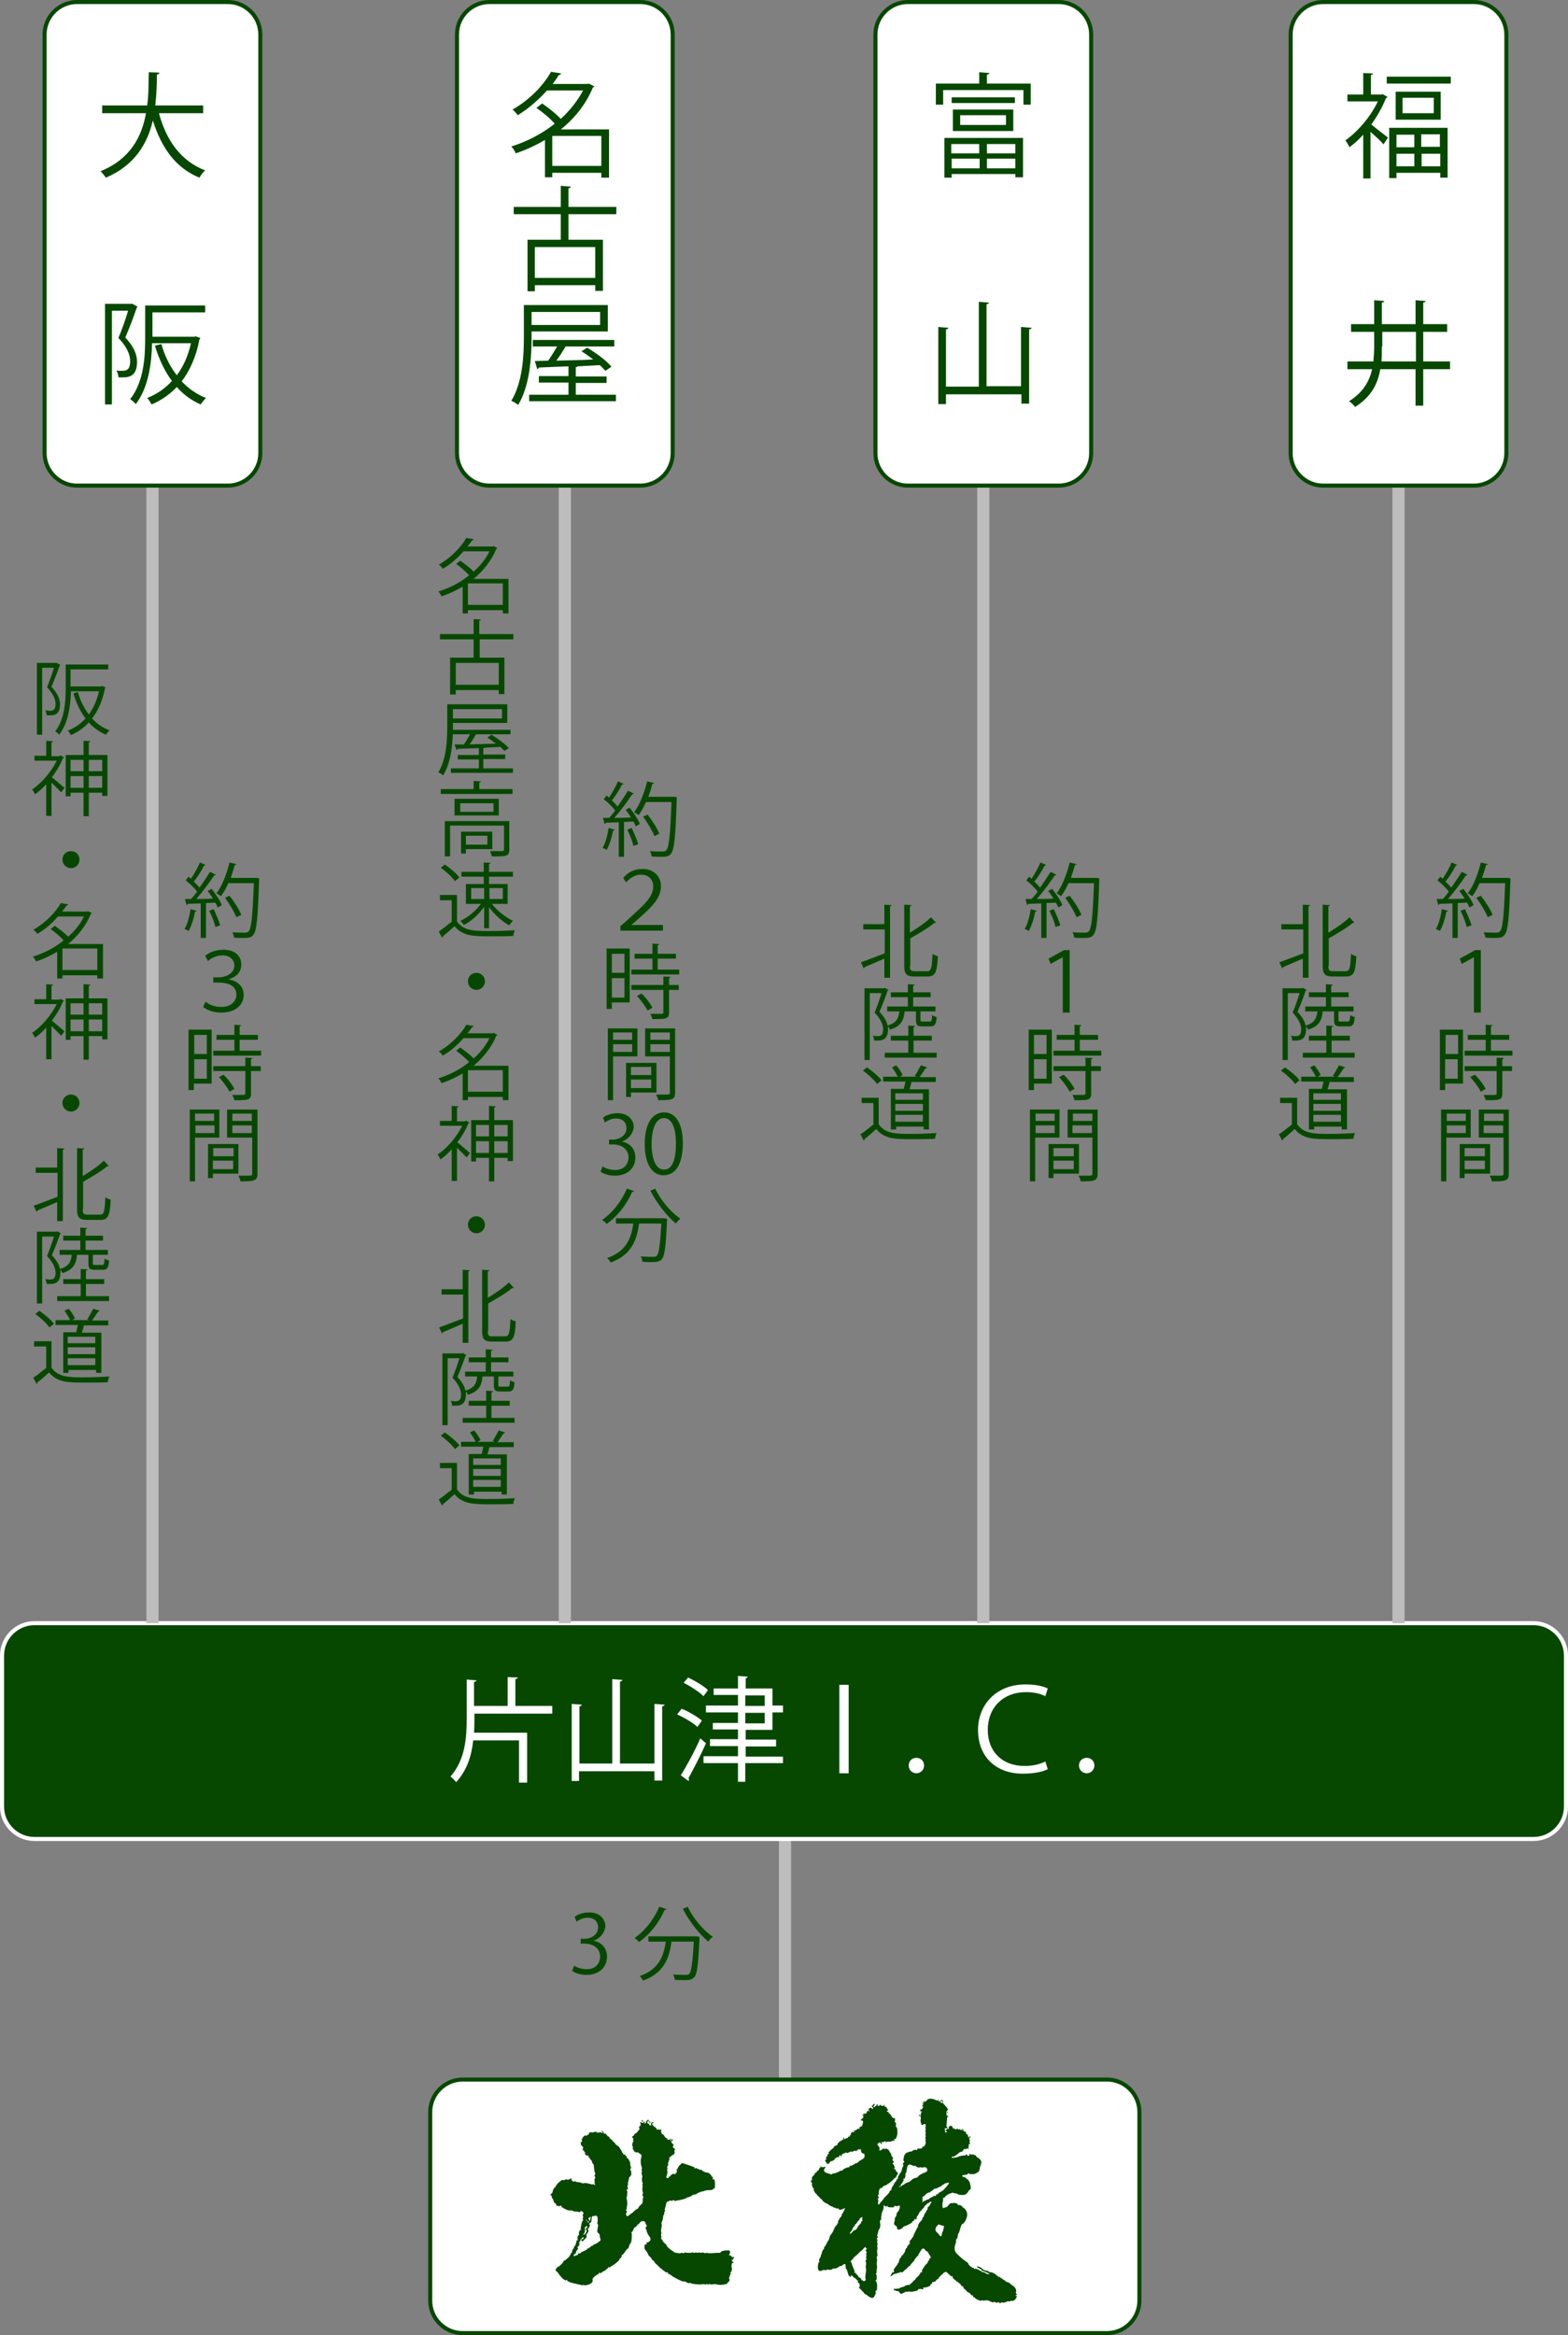
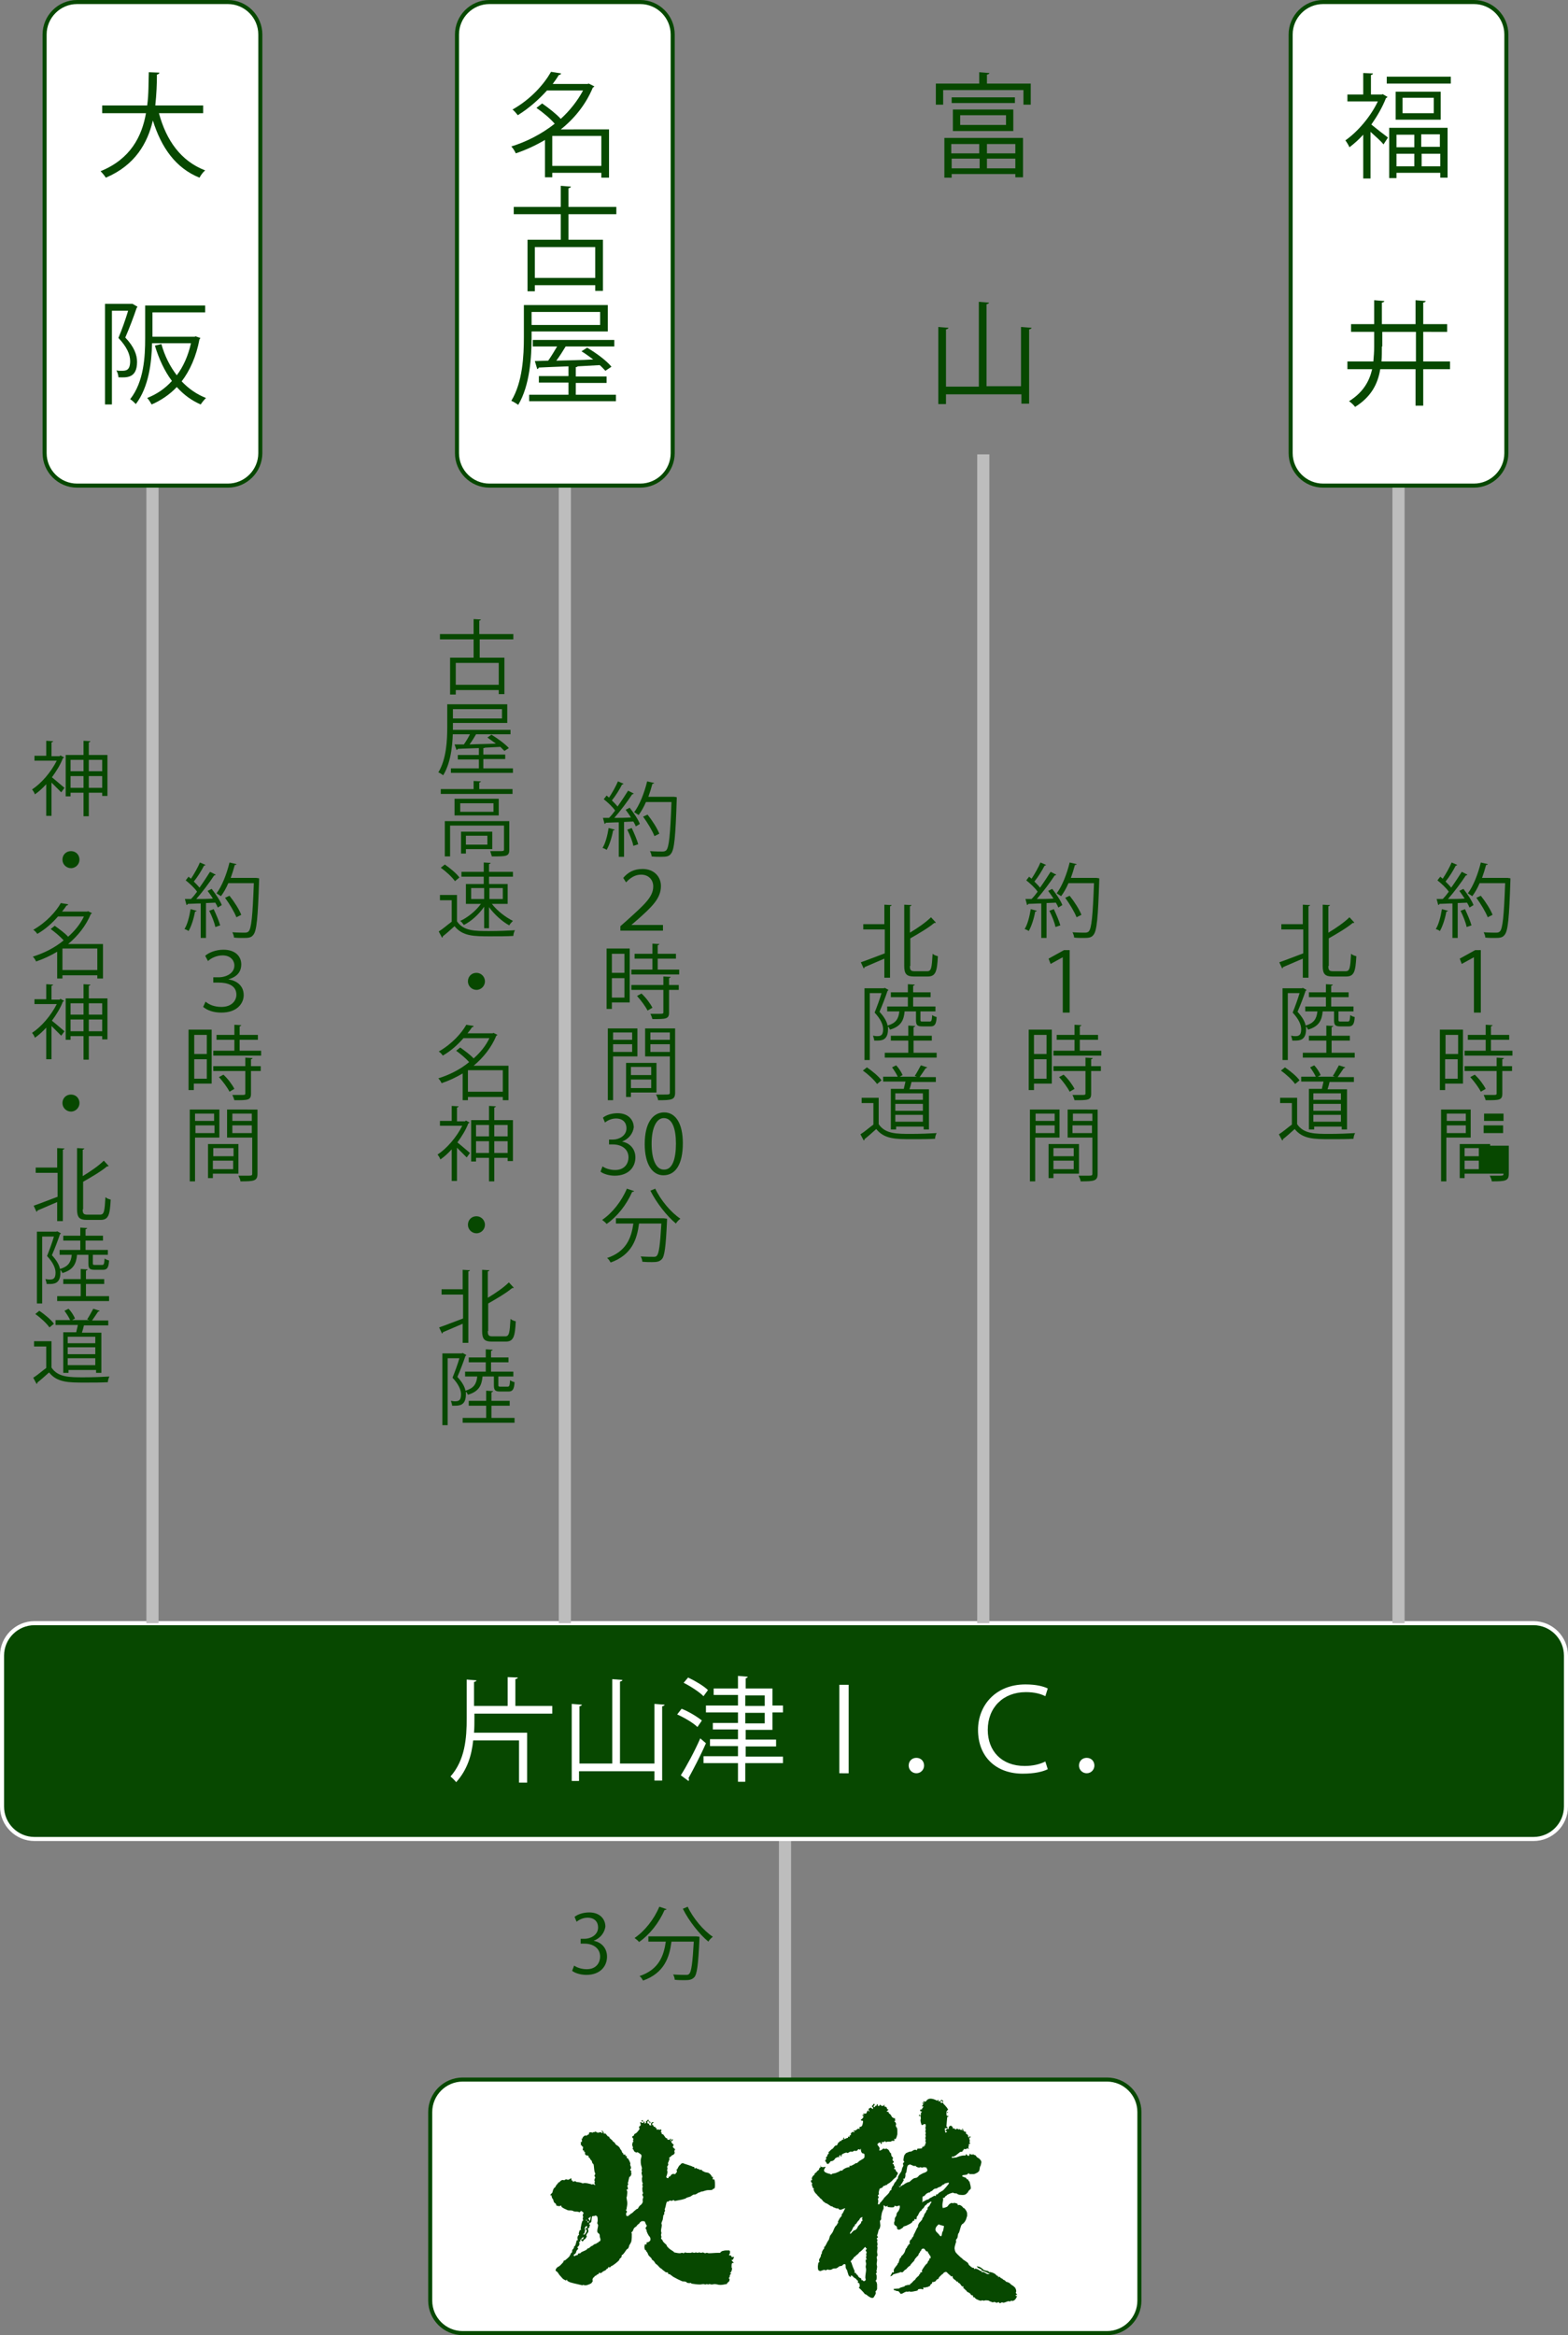
<svg xmlns="http://www.w3.org/2000/svg" version="1.1" baseProfile="tiny" x="0px" y="0px" viewBox="0 0 386.7 575.6" overflow="visible" xml:space="preserve">
  <rect x="0" y="0" width="386.7" height="575.6" fill="#808080" stroke="none" />
  <g id="レイヤー_1">
</g>
  <g id="レイヤー_6">
</g>
  <g id="レイヤー_5">
</g>
  <g id="レイヤー_3">
</g>
  <g id="レイヤー_2">
    <g>
      <line fill="none" stroke="#BDBDBD" stroke-width="3" stroke-miterlimit="10" x1="193.6" y1="513.9" x2="193.6" y2="451.3" />
      <path fill="#074800" stroke="#FFFFFF" stroke-miterlimit="10" d="M378.2,453.3H8.5c-4.4,0-8-3.6-8-8v-37.2c0-4.4,3.6-8,8-8h369.7    c4.4,0,8,3.6,8,8v37.2C386.2,449.7,382.6,453.3,378.2,453.3z" />
      <g>
        <path fill="#074800" d="M146.4,478.4c1.8,0.3,3.3,1.7,3.3,3.9c0,2.4-1.7,4.5-5.1,4.5c-1.5,0-2.9-0.5-3.5-1l0.5-1.3     c0.5,0.4,1.7,0.9,3.1,0.9c2.5,0,3.3-1.8,3.3-3.1c0-2.2-1.9-3.2-3.8-3.2h-1v-1.2h1c1.4,0,3.3-0.9,3.3-2.8c0-1.3-0.8-2.4-2.6-2.4     c-1.1,0-2.1,0.5-2.7,1l-0.5-1.2c0.7-0.6,2.1-1.1,3.6-1.1c2.7,0,4,1.7,4,3.5C149.1,476.3,148.2,477.7,146.4,478.4L146.4,478.4z" />
        <path fill="#074800" d="M164.4,470.6c-0.1,0.1-0.2,0.2-0.5,0.2c-1.4,3.2-3.7,6.1-6.3,7.9c-0.2-0.3-0.7-0.7-1.1-1     c2.5-1.7,4.8-4.6,6.1-7.7L164.4,470.6z M171.4,477.3l0.3,0l0.8,0.1c0,0.1,0,0.3,0,0.5c-0.3,6.5-0.6,8.8-1.3,9.5     c-0.6,0.6-1.2,0.7-2.4,0.7c-0.7,0-1.5,0-2.4-0.1c0-0.4-0.2-1-0.4-1.3c1.4,0.1,2.7,0.1,3.1,0.1c0.4,0,0.7,0,0.9-0.3     c0.5-0.5,0.8-2.6,1.1-7.9h-5.5c-0.5,3.8-1.7,7.7-7,9.6c-0.2-0.3-0.5-0.9-0.9-1.1c4.8-1.6,6-5,6.5-8.5h-4.3v-1.3H171.4z      M169.6,470c1.3,2.8,3.9,5.9,6.2,7.4c-0.4,0.3-0.9,0.8-1.1,1.2c-2.2-1.8-4.8-5.1-6.3-8.1L169.6,470z" />
      </g>
      <g>
        <line fill="none" stroke="#BDBDBD" stroke-width="3" stroke-miterlimit="10" x1="37.6" y1="112" x2="37.6" y2="400.1" />
        <g>
          <path fill="#074800" d="M48.5,224.5c0,0.1-0.2,0.2-0.4,0.2c-0.3,1.7-0.9,3.6-1.6,4.8c-0.2-0.2-0.7-0.4-1-0.5      c0.7-1.1,1.2-3,1.5-4.9L48.5,224.5z M50.7,213.2c-0.1,0.1-0.3,0.2-0.4,0.2c-0.6,1.2-1.6,2.8-2.5,3.9c0.5,0.5,1,1,1.4,1.5      c1-1.4,1.9-2.8,2.6-3.9l1.4,0.7c-0.1,0.1-0.2,0.2-0.4,0.2c-1.1,1.7-2.9,4.1-4.4,5.8c1.3,0,2.7,0,4.1-0.1      c-0.4-0.7-0.9-1.3-1.3-1.9c0.6-0.3,0.8-0.4,1-0.5c1,1.3,2.1,2.9,2.5,4l-1,0.6c-0.1-0.3-0.3-0.7-0.6-1.2l-2.3,0.1v8.6h-1.3v-8.5      c-1.2,0-2.4,0.1-3.2,0.1c0,0.2-0.2,0.2-0.3,0.3l-0.4-1.5h1.5c0.5-0.5,1-1.1,1.5-1.8c-0.6-0.9-1.8-2-2.8-2.8l0.7-0.9      c0.2,0.2,0.4,0.3,0.6,0.5c0.8-1.2,1.7-2.8,2.2-4L50.7,213.2z M53.1,228.5c-0.2-1.1-0.9-2.8-1.5-4l1.1-0.4c0.6,1.3,1.3,2.9,1.6,4      L53.1,228.5z M63.2,216.4l0.7,0.1c0,0.1,0,0.3,0,0.4c-0.3,9.4-0.6,12.5-1.4,13.5c-0.5,0.7-1.1,0.8-2.5,0.8c-0.7,0-1.5,0-2.3-0.1      c0-0.4-0.2-0.9-0.4-1.3c1.4,0.1,2.6,0.1,3.1,0.1c0.4,0,0.7-0.1,0.9-0.3c0.7-0.7,1-3.8,1.3-11.9h-6.3c-0.5,1.2-1.2,2.4-1.8,3.2      c-0.3-0.2-0.8-0.5-1.1-0.7c1.3-1.7,2.5-4.7,3.2-7.6l1.7,0.4c0,0.2-0.2,0.2-0.4,0.2c-0.3,1.1-0.6,2.1-1,3.2h6.1L63.2,216.4z       M56.6,220.8c1.2,1.5,2.4,3.4,2.9,4.7l-1.2,0.6c-0.5-1.3-1.7-3.3-2.8-4.8L56.6,220.8z" />
          <path fill="#074800" d="M50.6,235.6c0.9-0.8,2.6-1.5,4.5-1.5c3,0,4.4,1.7,4.4,3.6c0,1.8-1,3.1-3.2,3.7v0c2,0.3,3.8,1.5,3.8,3.9      c0,2-1.6,4.3-5.5,4.3c-1.9,0-3.4-0.5-4.5-1.4l0.6-1.3c0.8,0.7,2.1,1.3,3.9,1.3c2.7,0,3.7-1.7,3.7-3c0-2.4-2.3-3-4.4-3h-1.3v-1.3      h1.3c1.9,0,3.9-1,3.9-2.9c0-1.3-1-2.5-2.9-2.5c-1.5,0-2.9,0.7-3.6,1.4L50.6,235.6z" />
          <path fill="#074800" d="M52.2,253.9v13.2h-4.4v1.6h-1.3v-14.9H52.2z M51,255.1h-3.1v4.7H51V255.1z M47.8,265.9H51v-4.8h-3.1      V265.9z M59.1,259h5.3v1.2H52.6V259h5.2v-2.7h-4.4v-1.2h4.4v-2.5l1.7,0.1c0,0.1-0.1,0.2-0.4,0.3v2.1h4.5v1.2h-4.5V259z       M62.3,260.8c0,0.1-0.1,0.2-0.4,0.3v1.7h2.4v1.2h-2.4v5.6c0,0.8-0.2,1.2-0.8,1.4c-0.6,0.2-1.6,0.2-3.3,0.2      c-0.1-0.4-0.3-0.9-0.5-1.3c0.8,0,1.5,0,2,0c1.1,0,1.2,0,1.2-0.4V264h-7.9v-1.2h7.9v-2.1L62.3,260.8z M56.6,269.1      c-0.5-1-1.6-2.5-2.6-3.6l1.1-0.6c1.1,1,2.2,2.5,2.7,3.5L56.6,269.1z" />
          <path fill="#074800" d="M54.1,280.4h-6v10.8h-1.3v-17.7h7.3V280.4z M52.8,274.5h-4.7v1.8h4.7V274.5z M48.2,279.3h4.7v-1.9h-4.7      V279.3z M58.8,289.3h-6.3v1.1h-1.2v-8.4h7.5V289.3z M57.6,283h-5v2h5V283z M52.5,288.2h5v-2.1h-5V288.2z M63.5,273.5v15.8      c0,1.8-0.8,1.9-4.2,1.9c0-0.4-0.3-1-0.5-1.4c0.6,0,1.3,0,1.8,0c1.5,0,1.6,0,1.6-0.5v-8.9H56v-6.9H63.5z M62.1,274.5h-4.8v1.8      h4.8V274.5z M57.3,279.3h4.8v-1.9h-4.8V279.3z" />
        </g>
        <g>
-           <path fill="#074800" d="M14,163.4l0.9,0.5c0,0.1-0.1,0.1-0.2,0.2c-0.5,1.5-1.3,3.5-2,5.2c1.5,1.6,2.1,3,2.1,4.3      c0,2.9-1.8,2.8-3.3,2.7c0-0.3-0.2-0.9-0.3-1.2c0.3,0,0.6,0.1,0.9,0.1c0.8,0,1.6,0,1.6-1.7c0-1.1-0.6-2.5-2.1-4.1      c0.6-1.5,1.3-3.4,1.7-4.8h-2.9v16.5H9.1v-17.7h4.7L14,163.4z M17.5,169.2H25l0.2-0.1c0.1,0,0.2,0.1,0.8,0.3      c0,0.1-0.1,0.2-0.1,0.2c-0.6,3.1-1.7,5.6-3.2,7.5c1.2,1.3,2.6,2.3,4.3,2.9c-0.3,0.3-0.7,0.8-0.9,1.1c-1.6-0.7-3-1.7-4.2-3      c-1.3,1.4-2.8,2.4-4.4,3.1c-0.2-0.3-0.5-0.9-0.8-1.1c1.6-0.6,3.1-1.6,4.4-3c-1.3-1.7-2.3-3.8-3-6.2l1.1-0.3      c0.6,2.1,1.5,3.9,2.7,5.5c1.1-1.5,2-3.4,2.5-5.7h-6.9c-0.1,3.4-0.6,7.7-2.9,10.7c-0.2-0.2-0.7-0.7-1-0.8      c2.4-3.1,2.6-7.5,2.6-10.7v-5.8h10.5v1.2h-9.3V169.2z" />
          <path fill="#074800" d="M14.9,186.2l0.9,0.5c0,0.1-0.1,0.1-0.3,0.2c-0.6,1.6-1.6,3.2-2.7,4.7c0.9,0.7,2.6,2.2,3.1,2.6l-0.8,1.1      c-0.5-0.5-1.6-1.6-2.4-2.4v8.2h-1.3v-7.8c-0.9,1-1.9,1.9-2.8,2.5c-0.1-0.4-0.5-1-0.7-1.2c2.3-1.5,4.7-4.3,6.1-7.1H8.5v-1.2h2.9      v-3.7l1.7,0.1c0,0.1-0.1,0.2-0.4,0.3v3.4h2L14.9,186.2z M21.9,186.1h4.6v10.1h-1.3v-0.8h-3.3v5.8h-1.3v-5.8h-3.2v0.9h-1.2v-10.2      h4.4v-3.5l1.7,0.1c0,0.1-0.1,0.2-0.4,0.3V186.1z M20.6,187.3h-3.2v2.8h3.2V187.3z M17.4,194.2h3.2v-2.9h-3.2V194.2z M25.2,187.3      h-3.3v2.8h3.3V187.3z M21.9,194.2h3.3v-2.9h-3.3V194.2z" />
          <path fill="#074800" d="M19.6,211.9c0,1.1-0.9,2.1-2.1,2.1c-1.1,0-2.1-0.9-2.1-2.1s0.9-2.1,2.1-2.1      C18.8,209.8,19.6,210.8,19.6,211.9z" />
          <path fill="#074800" d="M25.4,232.6v8.6H24v-0.8h-8.6v0.8h-1.3v-6.6c-1.7,1-3.4,1.8-5.2,2.4c-0.1-0.3-0.5-0.9-0.8-1.2      c2.6-0.8,5.3-2.1,7.6-4c-0.8-0.9-2.1-2-3.2-2.8l1-0.8c1.1,0.8,2.5,1.8,3.3,2.7c1.6-1.4,3-3.1,3.9-5h-6.4c-1.3,1.5-3,3.1-5.1,4.3      c-0.2-0.3-0.6-0.8-1-1c3.3-1.9,5.6-4.5,6.8-6.6l1.8,0.3c0,0.2-0.2,0.3-0.4,0.3c-0.3,0.5-0.7,1-1.1,1.5h6.2l0.2-0.1l1,0.5      c-0.1,0.1-0.2,0.1-0.3,0.2c-1.2,2.9-3.2,5.4-5.6,7.4H25.4z M15.4,239.1H24v-5.3h-8.6V239.1z" />
          <path fill="#074800" d="M14.9,246.2l0.9,0.5c0,0.1-0.1,0.1-0.3,0.2c-0.6,1.6-1.6,3.2-2.7,4.7c0.9,0.7,2.6,2.2,3.1,2.6l-0.8,1.1      c-0.5-0.5-1.6-1.6-2.4-2.4v8.2h-1.3v-7.8c-0.9,1-1.9,1.9-2.8,2.5c-0.1-0.4-0.5-1-0.7-1.2c2.3-1.5,4.7-4.3,6.1-7.1H8.5v-1.2h2.9      v-3.7l1.7,0.1c0,0.1-0.1,0.2-0.4,0.3v3.4h2L14.9,246.2z M21.9,246.1h4.6v10.1h-1.3v-0.8h-3.3v5.8h-1.3v-5.8h-3.2v0.9h-1.2v-10.2      h4.4v-3.5l1.7,0.1c0,0.1-0.1,0.2-0.4,0.3V246.1z M20.6,247.3h-3.2v2.8h3.2V247.3z M17.4,254.2h3.2v-2.9h-3.2V254.2z M25.2,247.3      h-3.3v2.8h3.3V247.3z M21.9,254.2h3.3v-2.9h-3.3V254.2z" />
          <path fill="#074800" d="M19.6,271.9c0,1.1-0.9,2.1-2.1,2.1c-1.1,0-2.1-0.9-2.1-2.1s0.9-2.1,2.1-2.1      C18.8,269.8,19.6,270.8,19.6,271.9z" />
          <path fill="#074800" d="M14.1,287.8V283l1.8,0.1c0,0.1-0.1,0.2-0.4,0.3V301h-1.4v-4.7c-1.9,0.8-3.7,1.6-4.9,2.1      c0,0.2-0.1,0.3-0.2,0.3l-0.7-1.5c1.5-0.5,3.7-1.4,5.9-2.2v-5.9H8.8v-1.3H14.1z M20.4,298.1c0,1,0.2,1.3,1.1,1.3h3.2      c1,0,1.1-0.9,1.3-4.3c0.3,0.3,0.9,0.5,1.3,0.6c-0.2,3.7-0.5,5-2.5,5h-3.4c-1.8,0-2.4-0.6-2.4-2.6V283l1.8,0.1      c0,0.1-0.1,0.2-0.4,0.3v6.5c2-1.2,4-2.6,5.2-3.8l1.2,1.3c-0.1,0.1-0.1,0.1-0.2,0.1c-0.1,0-0.1,0-0.2,0c-1.4,1.2-3.8,2.6-5.9,3.8      V298.1z" />
          <path fill="#074800" d="M21.7,309.3H19c-0.2,2.2-0.9,3.7-3.6,4.5c-0.1-0.2-0.3-0.6-0.5-0.8c0,0.2,0,0.4,0,0.7      c0,2.8-1.7,2.8-2.8,2.8c-0.2,0-0.4,0-0.6,0c0-0.3-0.2-0.9-0.3-1.2c0.3,0,0.6,0.1,0.9,0.1c0.8,0,1.6,0,1.6-1.7      c0-1.1-0.6-2.5-2.1-4.1c0.6-1.5,1.3-3.4,1.7-4.8h-2.9v16.5H9.1v-17.7h4.8l0.2-0.1l0.9,0.5c0,0.1-0.1,0.2-0.2,0.2      c-0.5,1.5-1.3,3.6-2,5.2c1.2,1.3,1.8,2.4,2,3.4c2-0.6,2.7-1.6,2.9-3.5h-3v-1.2h5.1v-2.3h-4.2v-1.2h4.2v-2l1.7,0.1      c0,0.1-0.1,0.2-0.4,0.3v1.6h4.3v1.2h-4.3v2.3h5.5v1.2h-3.7v2.1c0,0.4,0.1,0.4,0.6,0.4h1.7c0.4,0,0.5-0.2,0.6-1.6      c0.2,0.2,0.7,0.4,1.1,0.5c-0.1,1.8-0.5,2.3-1.5,2.3h-2c-1.3,0-1.6-0.3-1.6-1.6V309.3z M21.2,319.5h5.7v1.2H14.1v-1.2h5.8v-3      h-4.3v-1.2h4.3v-2.5l1.7,0.1c0,0.1-0.1,0.2-0.4,0.3v2.1h4.5v1.2h-4.5V319.5z" />
          <path fill="#074800" d="M12.7,330.6v6.5c1.6,2.4,4.4,2.4,8,2.4c2.2,0,4.7-0.1,6.3-0.2c-0.2,0.3-0.4,1-0.4,1.4      c-1.4,0.1-3.6,0.1-5.6,0.1c-4.1,0-6.9,0-8.9-2.5c-1,0.9-2,1.8-2.9,2.5c0,0.2,0,0.3-0.2,0.3l-0.8-1.5c1-0.6,2.1-1.6,3.2-2.4v-5.3      H8.4v-1.3H12.7z M9.7,323.1c1.3,0.9,2.9,2.2,3.6,3.2l-1.1,0.9c-0.7-1-2.2-2.4-3.5-3.3L9.7,323.1z M15.4,328.4h3.4      c0.1-0.6,0.3-1.2,0.4-1.8h-5.5v-1.2h3.6c-0.3-0.7-0.9-1.6-1.4-2.3l1-0.5c0.7,0.7,1.3,1.7,1.6,2.4l-0.7,0.4H22l-0.5-0.2      c0.5-0.7,1.1-1.9,1.5-2.6l1.6,0.5c-0.1,0.1-0.2,0.2-0.4,0.2c-0.4,0.6-1,1.5-1.5,2.2h4v1.2h-6c-0.1,0.5-0.3,1.2-0.5,1.8h4.8v9.9      h-1.3v-0.7h-6.8v0.7h-1.3V328.4z M23.5,331.1v-1.6h-6.8v1.6H23.5z M16.7,332.1v1.7h6.8v-1.7H16.7z M16.7,336.5h6.8v-1.7h-6.8      V336.5z" />
        </g>
        <g>
          <path fill="#FFFFFF" stroke="#074800" stroke-miterlimit="10" d="M64.2,8.5v103.2c0,4.4-3.6,8-8,8H19c-4.4,0-8-3.6-8-8V8.5      c0-4.4,3.6-8,8-8h37.2C60.6,0.5,64.2,4.1,64.2,8.5z" />
          <g>
            <path fill="#074800" d="M50.1,27.9H39.2c1.8,6.7,5.4,11.8,11.4,14.1c-0.5,0.4-1.1,1.2-1.4,1.8c-5.9-2.4-9.4-7.4-11.5-14.1       c-1.3,5.5-4.3,11-11.6,14.1c-0.3-0.5-0.9-1.2-1.3-1.6c7.4-3,10.2-8.6,11.2-14.3H25.2v-1.9h11.1c0.4-2.9,0.3-5.8,0.4-8.2       l2.6,0.1c0,0.3-0.3,0.4-0.6,0.5c0,2.2-0.1,4.8-0.4,7.6h11.8V27.9z" />
            <path fill="#074800" d="M32.7,74.9l1.2,0.7c0,0.1-0.1,0.2-0.2,0.3c-0.7,2.1-1.8,5-2.8,7.3c2.2,2.3,2.9,4.3,2.9,6       c0,4-2.5,3.9-4.6,3.8c0-0.5-0.2-1.2-0.5-1.7c0.4,0.1,0.8,0.1,1.2,0.1c1.1,0,2.2,0,2.2-2.4c0-1.6-0.8-3.5-2.9-5.7       c0.9-2.1,1.8-4.7,2.4-6.7h-4v23.1h-1.7V74.9h6.6L32.7,74.9z M37.6,83H48l0.3-0.1c0.1,0.1,0.3,0.1,1.1,0.4       c0,0.1-0.1,0.3-0.2,0.3c-0.8,4.3-2.4,7.8-4.4,10.4c1.7,1.8,3.7,3.2,6,4.1c-0.4,0.4-1,1.1-1.3,1.6c-2.3-1-4.2-2.4-5.9-4.3       c-1.8,1.9-3.9,3.3-6.2,4.3c-0.3-0.5-0.7-1.2-1.1-1.6c2.3-0.9,4.4-2.3,6.1-4.2c-1.8-2.4-3.2-5.4-4.2-8.7l1.6-0.4       c0.8,2.9,2.1,5.5,3.8,7.7c1.6-2.1,2.8-4.8,3.5-7.9h-9.6c-0.1,4.7-0.8,10.8-4,15c-0.3-0.3-1-1-1.4-1.2c3.4-4.3,3.7-10.5,3.7-15       v-8.1h14.8v1.7h-13V83z" />
          </g>
        </g>
      </g>
      <g>
        <path fill="#FFFFFF" d="M117,422.3v1.2c0,1.2,0,2.4-0.1,3.6H130v12.3h-2v-10.4h-11.3c-0.4,3.8-1.5,7.3-4.2,10.3     c-0.3-0.4-1-1.1-1.4-1.4c3.6-4.1,4-9.4,4-14.4V414l2.4,0.2c0,0.2-0.2,0.3-0.6,0.4v5.9h8.3v-7.1l2.5,0.1c0,0.2-0.2,0.3-0.6,0.4     v6.6h9.1v1.9H117z" />
        <path fill="#FFFFFF" d="M161.4,420l2.5,0.2c0,0.2-0.2,0.3-0.6,0.4v18.3h-1.9v-2.3h-18.6v2.4H141V420l2.5,0.2     c0,0.2-0.2,0.3-0.6,0.4v14.1h8.1v-20.8l2.5,0.2c0,0.2-0.2,0.3-0.6,0.4v20.2h8.5V420z" />
        <path fill="#FFFFFF" d="M168.1,421.2c1.8,0.7,3.9,2,5,2.9l-1.1,1.6c-1-1-3.2-2.3-5-3.1L168.1,421.2z M167.9,437.6     c1.4-2.2,3.4-5.9,4.8-9.1l1.4,1.2c-1.3,3-3.1,6.4-4.3,8.6c0.1,0.1,0.1,0.3,0.1,0.4c0,0.1,0,0.2-0.1,0.3L167.9,437.6z      M169.7,413.5c1.7,0.8,3.9,2.1,4.9,3.1c-0.6,0.8-0.8,1.1-1.1,1.5c-1-1-3.1-2.4-4.9-3.3L169.7,413.5z M193.1,432.9v1.7h-9.3v4.6     H182v-4.6h-8.5v-1.7h8.5v-2.5h-6.9v-1.7h6.9v-2.4h-6.2v-1.6h6.2v-2.6h-7.9v-1.7h7.9v-2.6h-6v-1.6h6v-3.1l2.4,0.2     c0,0.2-0.2,0.3-0.5,0.4v2.5h6.6v4.2h2.6v1.7h-2.6v4.3h-6.6v2.4h7.5v1.7h-7.5v2.5H193.1z M183.8,417.9v2.6h4.8v-2.6H183.8z      M183.8,422.2v2.6h4.8v-2.6H183.8z" />
        <path fill="#FFFFFF" d="M209.3,415.3v21.8H207v-21.8H209.3z" />
        <path fill="#FFFFFF" d="M227.9,435.2c0,1-0.8,1.9-1.9,1.9c-1,0-1.9-0.8-1.9-1.9c0-1.1,0.8-1.9,1.9-1.9     C227.2,433.3,227.9,434.2,227.9,435.2z" />
        <path fill="#FFFFFF" d="M258.4,436.1c-1.2,0.6-3.2,1.1-6.2,1.1c-6.4,0-11-4-11-10.8c0-6,4.3-11.2,11.7-11.2c2.7,0,4.5,0.5,5.5,1     l-0.6,1.9c-1.2-0.6-2.7-1-4.8-1c-5.6,0-9.4,3.8-9.4,9.3c0,5.2,3.4,8.9,9.1,8.9c2,0,3.7-0.4,5.1-1.1L258.4,436.1z" />
        <path fill="#FFFFFF" d="M269.9,435.2c0,1-0.8,1.9-1.9,1.9c-1,0-1.9-0.8-1.9-1.9c0-1.1,0.8-1.9,1.9-1.9     C269.2,433.3,269.9,434.2,269.9,435.2z" />
      </g>
      <g>
        <line fill="none" stroke="#BDBDBD" stroke-width="3" stroke-miterlimit="10" x1="139.3" y1="112" x2="139.3" y2="400.1" />
        <g>
-           <path fill="#074800" d="M125.4,142.6v8.6H124v-0.8h-8.6v0.8h-1.3v-6.6c-1.7,1-3.4,1.8-5.2,2.4c-0.1-0.3-0.5-0.9-0.8-1.2      c2.6-0.8,5.3-2.1,7.6-4c-0.8-0.9-2.1-2-3.2-2.8l1-0.8c1.1,0.8,2.5,1.8,3.3,2.7c1.6-1.4,3-3.1,3.9-5h-6.4c-1.3,1.5-3,3.1-5.1,4.3      c-0.2-0.3-0.6-0.8-1-1c3.3-1.9,5.6-4.5,6.8-6.6l1.8,0.3c0,0.2-0.2,0.3-0.4,0.3c-0.3,0.5-0.7,1-1.1,1.5h6.2l0.2-0.1l1,0.5      c-0.1,0.1-0.2,0.1-0.3,0.2c-1.2,2.9-3.2,5.4-5.6,7.4H125.4z M115.4,149.1h8.6v-5.3h-8.6V149.1z" />
          <path fill="#074800" d="M126.7,157.6h-8.4v4.5h6.1v9H123v-1h-10.6v1.1H111v-9.1h5.8v-4.5h-8.3v-1.3h8.3v-3.7l1.8,0.1      c0,0.1-0.1,0.2-0.4,0.3v3.3h8.4V157.6z M123,168.8v-5.4h-10.6v5.4H123z" />
          <path fill="#074800" d="M111.7,178.2v1c0,3.5-0.3,8.5-2.4,11.9c-0.3-0.2-0.8-0.6-1.2-0.7c2-3.3,2.2-7.9,2.2-11.2v-5.6h14.8v4.6      H111.7z M119.4,189.4h7.1v1.1h-15.3v-1.1h6.9v-2.2h-5.2v-1.1h5.2v-1.7c-2,0.1-3.8,0.1-5.2,0.2c0,0.1-0.2,0.2-0.3,0.3l-0.5-1.4      l2.3,0c0.5-0.7,1.1-1.7,1.5-2.5h-4.3v-1.1h14.3v1.1h-8.5c-0.4,0.7-1,1.7-1.6,2.5c2-0.1,4.3-0.1,6.5-0.2c-0.7-0.5-1.4-1-2.1-1.5      l1-0.7c1.5,0.9,3.4,2.3,4.3,3.3l-1.1,0.7c-0.3-0.3-0.6-0.6-1-1l-3.8,0.2c-0.1,0.1-0.2,0.1-0.4,0.1v1.6h5.4v1.1h-5.4V189.4z       M123.8,174.8h-12.1v2.3h12.1V174.8z" />
          <path fill="#074800" d="M118.1,194.5h8.3v1.2h-17.7v-1.2h8.1v-2l1.8,0.1c0,0.1-0.1,0.2-0.4,0.3V194.5z M125.6,202.4v7.1      c0,0.8-0.2,1.2-0.8,1.4c-0.6,0.2-1.7,0.2-3.5,0.2c-0.1-0.4-0.3-0.9-0.4-1.3c0.8,0,1.6,0,2.1,0c1.1,0,1.3,0,1.3-0.4v-5.9H111v7.6      h-1.3v-8.7H125.6z M112.1,196.9H123v4.1h-10.9V196.9z M121.7,200.1V198h-8.2v2.1H121.7z M121.4,209.3h-6.5v1.1h-1.2V205h7.7      V209.3z M120.2,206h-5.3v2.2h5.3V206z" />
          <path fill="#074800" d="M112.7,220.6v6.5c1.6,2.4,4.4,2.4,8,2.4c2.2,0,4.7-0.1,6.3-0.2c-0.2,0.3-0.4,1-0.4,1.4      c-1.4,0.1-3.6,0.1-5.6,0.1c-4.1,0-6.9,0-8.9-2.5c-1,0.9-2,1.8-2.9,2.5c0,0.2,0,0.3-0.2,0.3l-0.8-1.5c1-0.6,2.1-1.6,3.2-2.4v-5.3      h-2.9v-1.3H112.7z M109.7,213.1c1.3,0.9,2.9,2.2,3.6,3.2l-1.1,0.9c-0.7-1-2.2-2.4-3.5-3.3L109.7,213.1z M119.4,228.7v-5.2      c-1.3,1.9-3.2,3.6-5,4.5c-0.2-0.3-0.6-0.8-0.9-1c1.8-0.8,3.9-2.5,5.1-4.2h-3.7v-4.9h4.4v-1.8h-5.5v-1.2h5.5v-2.3l1.7,0.1      c0,0.1-0.1,0.2-0.4,0.3v1.9h5.9v1.2h-5.9v1.8h4.6v4.9h-3.9c1.3,1.7,3.4,3.3,5.2,4.2c-0.3,0.3-0.7,0.7-0.9,1.1      c-1.7-0.9-3.7-2.7-5-4.5v5.2H119.4z M116.2,218.9v2.7h3.2v-2.7H116.2z M124,218.9h-3.3v2.7h3.3V218.9z" />
          <path fill="#074800" d="M119.6,241.9c0,1.1-0.9,2.1-2.1,2.1c-1.1,0-2.1-0.9-2.1-2.1s0.9-2.1,2.1-2.1      C118.7,239.8,119.6,240.8,119.6,241.9z" />
          <path fill="#074800" d="M125.4,262.6v8.6H124v-0.8h-8.6v0.8h-1.3v-6.6c-1.7,1-3.4,1.8-5.2,2.4c-0.1-0.3-0.5-0.9-0.8-1.2      c2.6-0.8,5.3-2.1,7.6-4c-0.8-0.9-2.1-2-3.2-2.8l1-0.8c1.1,0.8,2.5,1.8,3.3,2.7c1.6-1.4,3-3.1,3.9-5h-6.4c-1.3,1.5-3,3.1-5.1,4.3      c-0.2-0.3-0.6-0.8-1-1c3.3-1.9,5.6-4.5,6.8-6.6l1.8,0.3c0,0.2-0.2,0.3-0.4,0.3c-0.3,0.5-0.7,1-1.1,1.5h6.2l0.2-0.1l1,0.5      c-0.1,0.1-0.2,0.1-0.3,0.2c-1.2,2.9-3.2,5.4-5.6,7.4H125.4z M115.4,269.1h8.6v-5.3h-8.6V269.1z" />
          <path fill="#074800" d="M114.9,276.2l0.9,0.5c0,0.1-0.1,0.1-0.3,0.2c-0.6,1.6-1.6,3.2-2.7,4.7c0.9,0.7,2.6,2.2,3.1,2.6l-0.8,1.1      c-0.5-0.5-1.6-1.6-2.4-2.4v8.2h-1.3v-7.8c-0.9,1-1.9,1.9-2.8,2.5c-0.1-0.4-0.5-1-0.7-1.2c2.3-1.5,4.7-4.3,6.1-7.1h-5.5v-1.2h2.9      v-3.7l1.7,0.1c0,0.1-0.1,0.2-0.4,0.3v3.4h2L114.9,276.2z M121.9,276.1h4.6v10.1h-1.3v-0.8h-3.3v5.8h-1.3v-5.8h-3.2v0.9h-1.2      v-10.2h4.4v-3.5l1.7,0.1c0,0.1-0.1,0.2-0.4,0.3V276.1z M120.6,277.3h-3.2v2.8h3.2V277.3z M117.4,284.2h3.2v-2.9h-3.2V284.2z       M125.2,277.3h-3.3v2.8h3.3V277.3z M121.9,284.2h3.3v-2.9h-3.3V284.2z" />
          <path fill="#074800" d="M119.6,301.9c0,1.1-0.9,2.1-2.1,2.1c-1.1,0-2.1-0.9-2.1-2.1s0.9-2.1,2.1-2.1      C118.7,299.8,119.6,300.8,119.6,301.9z" />
          <path fill="#074800" d="M114.1,317.8V313l1.8,0.1c0,0.1-0.1,0.2-0.4,0.3V331h-1.4v-4.7c-1.9,0.8-3.7,1.6-4.9,2.1      c0,0.2-0.1,0.3-0.2,0.3l-0.7-1.5c1.5-0.5,3.7-1.4,5.9-2.2v-5.9h-5.3v-1.3H114.1z M120.3,328.1c0,1,0.2,1.3,1.1,1.3h3.2      c1,0,1.1-0.9,1.3-4.3c0.3,0.3,0.9,0.5,1.3,0.6c-0.2,3.7-0.5,5-2.5,5h-3.4c-1.8,0-2.4-0.6-2.4-2.6V313l1.8,0.1      c0,0.1-0.1,0.2-0.4,0.3v6.5c2-1.2,4-2.6,5.2-3.8l1.2,1.3c-0.1,0.1-0.1,0.1-0.2,0.1c-0.1,0-0.1,0-0.2,0c-1.4,1.2-3.8,2.6-5.9,3.8      V328.1z" />
          <path fill="#074800" d="M121.7,339.3H119c-0.2,2.2-0.9,3.7-3.6,4.5c-0.1-0.2-0.3-0.6-0.5-0.8c0,0.2,0,0.4,0,0.7      c0,2.8-1.7,2.8-2.8,2.8c-0.2,0-0.4,0-0.6,0c0-0.3-0.2-0.9-0.3-1.2c0.3,0,0.6,0.1,0.9,0.1c0.8,0,1.6,0,1.6-1.7      c0-1.1-0.6-2.5-2.1-4.1c0.6-1.5,1.3-3.4,1.7-4.8h-2.9v16.5h-1.3v-17.7h4.8l0.2-0.1l0.9,0.5c0,0.1-0.1,0.2-0.2,0.2      c-0.5,1.5-1.3,3.6-2,5.2c1.2,1.3,1.8,2.4,2,3.4c2-0.6,2.7-1.6,2.9-3.5h-3v-1.2h5.1v-2.3h-4.2v-1.2h4.2v-2l1.7,0.1      c0,0.1-0.1,0.2-0.4,0.3v1.6h4.3v1.2h-4.3v2.3h5.5v1.2h-3.7v2.1c0,0.4,0.1,0.4,0.6,0.4h1.7c0.4,0,0.5-0.2,0.6-1.6      c0.2,0.2,0.7,0.4,1.1,0.5c-0.1,1.8-0.5,2.3-1.5,2.3h-2c-1.3,0-1.6-0.3-1.6-1.6V339.3z M121.2,349.5h5.7v1.2h-12.8v-1.2h5.8v-3      h-4.3v-1.2h4.3v-2.5l1.7,0.1c0,0.1-0.1,0.2-0.4,0.3v2.1h4.5v1.2h-4.5V349.5z" />
-           <path fill="#074800" d="M112.7,360.6v6.5c1.6,2.4,4.4,2.4,8,2.4c2.2,0,4.7-0.1,6.3-0.2c-0.2,0.3-0.4,1-0.4,1.4      c-1.4,0.1-3.6,0.1-5.6,0.1c-4.1,0-6.9,0-8.9-2.5c-1,0.9-2,1.8-2.9,2.5c0,0.2,0,0.3-0.2,0.3l-0.8-1.5c1-0.6,2.1-1.6,3.2-2.4v-5.3      h-2.9v-1.3H112.7z M109.7,353.1c1.3,0.9,2.9,2.2,3.6,3.2l-1.1,0.9c-0.7-1-2.2-2.4-3.5-3.3L109.7,353.1z M115.4,358.4h3.4      c0.1-0.6,0.3-1.2,0.4-1.8h-5.5v-1.2h3.6c-0.3-0.7-0.9-1.6-1.4-2.3l1-0.5c0.7,0.7,1.3,1.7,1.6,2.4l-0.7,0.4h4.2l-0.5-0.2      c0.5-0.7,1.1-1.9,1.5-2.6l1.6,0.5c-0.1,0.1-0.2,0.2-0.4,0.2c-0.4,0.6-1,1.5-1.5,2.2h4v1.2h-6c-0.1,0.5-0.3,1.2-0.5,1.8h4.8v9.9      h-1.3v-0.7h-6.8v0.7h-1.3V358.4z M123.5,361.1v-1.6h-6.8v1.6H123.5z M116.7,362.1v1.7h6.8v-1.7H116.7z M116.7,366.5h6.8v-1.7      h-6.8V366.5z" />
        </g>
        <g>
          <path fill="#074800" d="M151.6,204.5c0,0.1-0.2,0.2-0.4,0.2c-0.3,1.7-0.9,3.6-1.6,4.8c-0.2-0.2-0.7-0.4-1-0.5      c0.7-1.1,1.2-3,1.5-4.9L151.6,204.5z M153.8,193.2c-0.1,0.1-0.3,0.2-0.4,0.2c-0.6,1.2-1.6,2.8-2.5,3.9c0.5,0.5,1,1,1.4,1.5      c1-1.4,1.9-2.8,2.6-3.9l1.4,0.7c-0.1,0.1-0.2,0.2-0.4,0.2c-1.1,1.7-2.9,4.1-4.4,5.8c1.3,0,2.7,0,4.1-0.1      c-0.4-0.7-0.9-1.3-1.3-1.9c0.6-0.3,0.8-0.4,1-0.5c1,1.3,2.1,2.9,2.5,4l-1,0.6c-0.1-0.3-0.3-0.7-0.6-1.2l-2.3,0.1v8.6h-1.3v-8.5      c-1.2,0-2.4,0.1-3.2,0.1c0,0.2-0.2,0.2-0.3,0.3l-0.4-1.5h1.5c0.5-0.5,1-1.1,1.5-1.8c-0.6-0.9-1.8-2-2.8-2.8l0.7-0.9      c0.2,0.2,0.4,0.3,0.6,0.5c0.8-1.2,1.7-2.8,2.2-4L153.8,193.2z M156.2,208.5c-0.2-1.1-0.9-2.8-1.5-4l1.1-0.4      c0.6,1.3,1.3,2.9,1.6,4L156.2,208.5z M166.2,196.4l0.7,0.1c0,0.1,0,0.3,0,0.4c-0.3,9.4-0.6,12.5-1.4,13.5      c-0.5,0.7-1.1,0.8-2.5,0.8c-0.7,0-1.5,0-2.3-0.1c0-0.4-0.2-0.9-0.4-1.3c1.4,0.1,2.6,0.1,3.1,0.1c0.4,0,0.7-0.1,0.9-0.3      c0.7-0.7,1-3.8,1.3-11.9h-6.3c-0.5,1.2-1.2,2.4-1.8,3.2c-0.3-0.2-0.8-0.5-1.1-0.7c1.3-1.7,2.5-4.7,3.2-7.6l1.7,0.4      c0,0.2-0.2,0.2-0.4,0.2c-0.3,1.1-0.6,2.1-1,3.2h6.1L166.2,196.4z M159.7,200.8c1.2,1.5,2.4,3.4,2.9,4.7l-1.2,0.6      c-0.5-1.3-1.7-3.3-2.8-4.8L159.7,200.8z" />
          <path fill="#074800" d="M153.7,216.4c1.2-1.4,2.6-2.2,4.8-2.2c2.8,0,4.5,1.9,4.5,4.2c0,3.1-2.3,5.2-5.9,8.4l-1.4,1.2v0h7.8v1.4      H153v-1.1l1.7-1.5c4.2-3.8,6.4-5.7,6.4-8.3c0-1.6-1.1-2.9-3-2.9c-1.4,0-2.6,0.7-3.7,1.9L153.7,216.4z" />
          <path fill="#074800" d="M155.3,233.9v13.2h-4.4v1.6h-1.3v-14.9H155.3z M154,235.1h-3.1v4.7h3.1V235.1z M150.9,245.9h3.1v-4.8      h-3.1V245.9z M162.2,239h5.3v1.2h-11.8V239h5.2v-2.7h-4.4v-1.2h4.4v-2.5l1.7,0.1c0,0.1-0.1,0.2-0.4,0.3v2.1h4.5v1.2h-4.5V239z       M165.4,240.8c0,0.1-0.1,0.2-0.4,0.3v1.7h2.4v1.2H165v5.6c0,0.8-0.2,1.2-0.8,1.4c-0.6,0.2-1.6,0.2-3.3,0.2      c-0.1-0.4-0.3-0.9-0.5-1.3c0.8,0,1.5,0,2,0c1.1,0,1.2,0,1.2-0.4V244h-7.9v-1.2h7.9v-2.1L165.4,240.8z M159.7,249.1      c-0.5-1-1.6-2.5-2.6-3.6l1.1-0.6c1.1,1,2.2,2.5,2.7,3.5L159.7,249.1z" />
          <path fill="#074800" d="M157.2,260.4h-6v10.8h-1.3v-17.7h7.3V260.4z M155.9,254.5h-4.7v1.8h4.7V254.5z M151.2,259.3h4.7v-1.9      h-4.7V259.3z M161.9,269.3h-6.3v1.1h-1.2v-8.4h7.5V269.3z M160.6,263h-5v2h5V263z M155.6,268.2h5v-2.1h-5V268.2z M166.5,253.5      v15.8c0,1.8-0.8,1.9-4.2,1.9c0-0.4-0.3-1-0.5-1.4c0.6,0,1.3,0,1.8,0c1.5,0,1.6,0,1.6-0.5v-8.9h-6.1v-6.9H166.5z M165.2,254.5      h-4.8v1.8h4.8V254.5z M160.4,259.3h4.8v-1.9h-4.8V259.3z" />
          <path fill="#074800" d="M153.4,281.4c1.8,0.3,3.3,1.7,3.3,3.9c0,2.4-1.7,4.5-5.1,4.5c-1.5,0-2.9-0.5-3.5-1l0.5-1.3      c0.5,0.4,1.7,0.9,3.1,0.9c2.5,0,3.3-1.8,3.3-3.1c0-2.2-1.9-3.2-3.8-3.2h-1v-1.2h1c1.4,0,3.3-0.9,3.3-2.8c0-1.3-0.8-2.4-2.6-2.4      c-1.1,0-2.1,0.5-2.7,1l-0.5-1.2c0.7-0.6,2.1-1.1,3.6-1.1c2.7,0,4,1.7,4,3.5C156.1,279.3,155.2,280.7,153.4,281.4L153.4,281.4z" />
          <path fill="#074800" d="M159,282c0-5.2,2-7.8,4.8-7.8c2.8,0,4.6,2.7,4.6,7.6c0,5.2-1.8,7.9-4.8,7.9C160.9,289.7,159,287,159,282      z M166.7,281.9c0-3.7-0.9-6.3-3-6.3c-1.8,0-3,2.4-3,6.3s1.1,6.4,3,6.4C165.9,288.4,166.7,285.5,166.7,281.9z" />
          <path fill="#074800" d="M156.4,293.6c-0.1,0.1-0.2,0.2-0.5,0.2c-1.4,3.2-3.7,6.1-6.3,7.9c-0.2-0.3-0.7-0.7-1.1-1      c2.5-1.7,4.8-4.6,6.1-7.7L156.4,293.6z M163.4,300.3l0.3,0l0.8,0.1c0,0.1,0,0.3,0,0.5c-0.3,6.5-0.6,8.8-1.3,9.5      c-0.6,0.6-1.2,0.7-2.4,0.7c-0.7,0-1.5,0-2.4-0.1c0-0.4-0.2-1-0.4-1.3c1.4,0.1,2.7,0.1,3.1,0.1c0.4,0,0.7,0,0.9-0.3      c0.5-0.5,0.8-2.6,1.1-7.9h-5.5c-0.5,3.8-1.7,7.7-7,9.6c-0.2-0.3-0.5-0.9-0.9-1.1c4.8-1.6,6-5,6.5-8.5h-4.3v-1.3H163.4z       M161.6,293c1.3,2.8,3.9,5.9,6.2,7.4c-0.4,0.3-0.9,0.8-1.1,1.2c-2.2-1.8-4.8-5.1-6.3-8.1L161.6,293z" />
        </g>
        <g>
          <path fill="#FFFFFF" stroke="#074800" stroke-miterlimit="10" d="M165.9,8.5v103.2c0,4.4-3.6,8-8,8h-37.2c-4.4,0-8-3.6-8-8V8.5      c0-4.4,3.6-8,8-8h37.2C162.3,0.5,165.9,4.1,165.9,8.5z" />
          <g>
            <path fill="#074800" d="M150.2,31.8v12h-1.9v-1.2h-12.1v1.1h-1.8v-9.2c-2.4,1.4-4.8,2.5-7.2,3.3c-0.2-0.5-0.7-1.3-1.1-1.7       c3.6-1.1,7.4-3,10.7-5.6c-1.1-1.3-2.9-2.8-4.5-3.9l1.4-1.1c1.6,1.1,3.5,2.6,4.6,3.8c2.2-2,4.1-4.4,5.5-7h-8.9       c-1.9,2.1-4.3,4.3-7.2,6.1c-0.3-0.4-0.9-1.1-1.3-1.4c4.6-2.6,7.8-6.3,9.5-9.3l2.5,0.4c-0.1,0.2-0.3,0.4-0.6,0.4       c-0.4,0.7-0.9,1.4-1.5,2.2h8.6l0.3-0.1l1.4,0.7c-0.1,0.1-0.2,0.2-0.4,0.3c-1.7,4.1-4.5,7.6-7.9,10.3H150.2z M136.2,40.9h12.1       v-7.4h-12.1V40.9z" />
            <path fill="#074800" d="M152,52.8h-11.8v6.3h8.5v12.6h-1.9v-1.4h-14.9v1.5h-1.8V59.1h8.2v-6.3h-11.6V51h11.6v-5.2l2.5,0.2       c0,0.2-0.2,0.3-0.6,0.4V51H152V52.8z M146.8,68.5v-7.6h-14.9v7.6H146.8z" />
            <path fill="#074800" d="M131.1,81.7v1.4c0,4.8-0.4,11.9-3.3,16.7c-0.4-0.3-1.2-0.8-1.7-1c2.8-4.6,3.1-11.1,3.1-15.7v-7.9h20.7       v6.5H131.1z M141.9,97.3h10v1.6h-21.4v-1.6h9.7v-3h-7.3v-1.6h7.3v-2.4c-2.8,0.1-5.3,0.2-7.3,0.3c-0.1,0.2-0.2,0.3-0.4,0.4       l-0.6-2l3.3-0.1c0.7-1,1.5-2.3,2.2-3.5h-6v-1.6h20.1v1.6h-12c-0.6,1-1.4,2.3-2.3,3.5c2.8-0.1,6-0.1,9.1-0.3c-1-0.7-2-1.5-2.9-2       l1.4-0.9c2.2,1.3,4.8,3.2,6,4.7l-1.5,1c-0.4-0.4-0.8-0.9-1.4-1.4l-5.4,0.3c-0.1,0.1-0.3,0.2-0.5,0.2v2.3h7.6v1.6h-7.6V97.3z        M148,76.9h-16.9v3.2H148V76.9z" />
          </g>
        </g>
      </g>
      <g>
        <line fill="none" stroke="#BDBDBD" stroke-width="3" stroke-miterlimit="10" x1="242.5" y1="112" x2="242.5" y2="400.1" />
        <g>
          <path fill="#074800" d="M255.7,224.5c0,0.1-0.2,0.2-0.4,0.2c-0.3,1.7-0.9,3.6-1.6,4.8c-0.2-0.2-0.7-0.4-1-0.5      c0.7-1.1,1.2-3,1.5-4.9L255.7,224.5z M258,213.2c-0.1,0.1-0.3,0.2-0.4,0.2c-0.6,1.2-1.6,2.8-2.5,3.9c0.5,0.5,1,1,1.4,1.5      c1-1.4,1.9-2.8,2.6-3.9l1.4,0.7c-0.1,0.1-0.2,0.2-0.4,0.2c-1.1,1.7-2.9,4.1-4.4,5.8c1.3,0,2.7,0,4.1-0.1      c-0.4-0.7-0.9-1.3-1.3-1.9c0.6-0.3,0.8-0.4,1-0.5c1,1.3,2.1,2.9,2.5,4l-1,0.6c-0.1-0.3-0.3-0.7-0.6-1.2l-2.3,0.1v8.6h-1.3v-8.5      c-1.2,0-2.4,0.1-3.2,0.1c0,0.2-0.2,0.2-0.3,0.3l-0.4-1.5h1.5c0.5-0.5,1-1.1,1.5-1.8c-0.6-0.9-1.8-2-2.8-2.8l0.7-0.9      c0.2,0.2,0.4,0.3,0.6,0.5c0.8-1.2,1.7-2.8,2.2-4L258,213.2z M260.3,228.5c-0.2-1.1-0.9-2.8-1.5-4l1.1-0.4c0.6,1.3,1.3,2.9,1.6,4      L260.3,228.5z M270.4,216.4l0.7,0.1c0,0.1,0,0.3,0,0.4c-0.3,9.4-0.6,12.5-1.4,13.5c-0.5,0.7-1.1,0.8-2.5,0.8      c-0.7,0-1.5,0-2.3-0.1c0-0.4-0.2-0.9-0.4-1.3c1.4,0.1,2.6,0.1,3.1,0.1c0.4,0,0.7-0.1,0.9-0.3c0.7-0.7,1-3.8,1.3-11.9h-6.3      c-0.5,1.2-1.2,2.4-1.8,3.2c-0.3-0.2-0.8-0.5-1.1-0.7c1.3-1.7,2.5-4.7,3.2-7.6l1.7,0.4c0,0.2-0.2,0.2-0.4,0.2      c-0.3,1.1-0.6,2.1-1,3.2h6.1L270.4,216.4z M263.8,220.8c1.2,1.5,2.4,3.4,2.9,4.7l-1.2,0.6c-0.5-1.3-1.7-3.3-2.8-4.8L263.8,220.8      z" />
          <path fill="#074800" d="M262.2,235.9L262.2,235.9l-3.1,1.7l-0.5-1.3l3.8-2.1h1.4v15.4h-1.7V235.9z" />
          <path fill="#074800" d="M259.4,253.9v13.2H255v1.6h-1.3v-14.9H259.4z M258.2,255.1H255v4.7h3.1V255.1z M255,265.9h3.1v-4.8H255      V265.9z M266.3,259h5.3v1.2h-11.8V259h5.2v-2.7h-4.4v-1.2h4.4v-2.5l1.7,0.1c0,0.1-0.1,0.2-0.4,0.3v2.1h4.5v1.2h-4.5V259z       M269.5,260.8c0,0.1-0.1,0.2-0.4,0.3v1.7h2.4v1.2h-2.4v5.6c0,0.8-0.2,1.2-0.8,1.4c-0.6,0.2-1.6,0.2-3.3,0.2      c-0.1-0.4-0.3-0.9-0.5-1.3c0.8,0,1.5,0,2,0c1.1,0,1.2,0,1.2-0.4V264h-7.9v-1.2h7.9v-2.1L269.5,260.8z M263.8,269.1      c-0.5-1-1.6-2.5-2.6-3.6l1.1-0.6c1.1,1,2.2,2.5,2.7,3.5L263.8,269.1z" />
          <path fill="#074800" d="M261.3,280.4h-6v10.8h-1.3v-17.7h7.3V280.4z M260.1,274.5h-4.7v1.8h4.7V274.5z M255.4,279.3h4.7v-1.9      h-4.7V279.3z M266.1,289.3h-6.3v1.1h-1.2v-8.4h7.5V289.3z M264.8,283h-5v2h5V283z M259.8,288.2h5v-2.1h-5V288.2z M270.7,273.5      v15.8c0,1.8-0.8,1.9-4.2,1.9c0-0.4-0.3-1-0.5-1.4c0.6,0,1.3,0,1.8,0c1.5,0,1.6,0,1.6-0.5v-8.9h-6.1v-6.9H270.7z M269.4,274.5      h-4.8v1.8h4.8V274.5z M264.5,279.3h4.8v-1.9h-4.8V279.3z" />
        </g>
        <g>
          <path fill="#074800" d="M218.1,227.8V223l1.8,0.1c0,0.1-0.1,0.2-0.4,0.3V241h-1.4v-4.7c-1.9,0.8-3.7,1.6-4.9,2.1      c0,0.2-0.1,0.3-0.2,0.3l-0.7-1.5c1.5-0.5,3.7-1.4,5.9-2.2v-5.9h-5.3v-1.3H218.1z M224.4,238.1c0,1,0.2,1.3,1.1,1.3h3.2      c1,0,1.1-0.9,1.3-4.3c0.3,0.3,0.9,0.5,1.3,0.6c-0.2,3.7-0.5,5-2.5,5h-3.4c-1.8,0-2.4-0.6-2.4-2.6V223l1.8,0.1      c0,0.1-0.1,0.2-0.4,0.3v6.5c2-1.2,4-2.6,5.2-3.8l1.2,1.3c-0.1,0.1-0.1,0.1-0.2,0.1c-0.1,0-0.1,0-0.2,0c-1.4,1.2-3.8,2.6-5.9,3.8      V238.1z" />
          <path fill="#074800" d="M225.8,249.3h-2.7c-0.2,2.2-0.9,3.7-3.6,4.5c-0.1-0.2-0.3-0.6-0.5-0.8c0,0.2,0,0.4,0,0.7      c0,2.8-1.7,2.8-2.8,2.8c-0.2,0-0.4,0-0.6,0c0-0.3-0.2-0.9-0.3-1.2c0.3,0,0.6,0.1,0.9,0.1c0.8,0,1.6,0,1.6-1.7      c0-1.1-0.6-2.5-2.1-4.1c0.6-1.5,1.3-3.4,1.7-4.8h-2.9v16.5h-1.3v-17.7h4.8l0.2-0.1l0.9,0.5c0,0.1-0.1,0.2-0.2,0.2      c-0.5,1.5-1.3,3.6-2,5.2c1.2,1.3,1.8,2.4,2,3.4c2-0.6,2.7-1.6,2.9-3.5h-3v-1.2h5.1v-2.3h-4.2v-1.2h4.2v-2l1.7,0.1      c0,0.1-0.1,0.2-0.4,0.3v1.6h4.3v1.2h-4.3v2.3h5.5v1.2H227v2.1c0,0.4,0.1,0.4,0.6,0.4h1.7c0.4,0,0.5-0.2,0.6-1.6      c0.2,0.2,0.7,0.4,1.1,0.5c-0.1,1.8-0.5,2.3-1.5,2.3h-2c-1.3,0-1.6-0.3-1.6-1.6V249.3z M225.3,259.5h5.7v1.2h-12.8v-1.2h5.8v-3      h-4.3v-1.2h4.3v-2.5l1.7,0.1c0,0.1-0.1,0.2-0.4,0.3v2.1h4.5v1.2h-4.5V259.5z" />
          <path fill="#074800" d="M216.7,270.6v6.5c1.6,2.4,4.4,2.4,8,2.4c2.2,0,4.7-0.1,6.3-0.2c-0.2,0.3-0.4,1-0.4,1.4      c-1.4,0.1-3.6,0.1-5.6,0.1c-4.1,0-6.9,0-8.9-2.5c-1,0.9-2,1.8-2.9,2.5c0,0.2,0,0.3-0.2,0.3l-0.8-1.5c1-0.6,2.1-1.6,3.2-2.4v-5.3      h-2.9v-1.3H216.7z M213.8,263.1c1.3,0.9,2.9,2.2,3.6,3.2l-1.1,0.9c-0.7-1-2.2-2.4-3.5-3.3L213.8,263.1z M219.5,268.4h3.4      c0.1-0.6,0.3-1.2,0.4-1.8h-5.5v-1.2h3.6c-0.3-0.7-0.9-1.6-1.4-2.3l1-0.5c0.7,0.7,1.3,1.7,1.6,2.4l-0.7,0.4h4.2l-0.5-0.2      c0.5-0.7,1.1-1.9,1.5-2.6l1.6,0.5c-0.1,0.1-0.2,0.2-0.4,0.2c-0.4,0.6-1,1.5-1.5,2.2h4v1.2h-6c-0.1,0.5-0.3,1.2-0.5,1.8h4.8v9.9      h-1.3v-0.7h-6.8v0.7h-1.3V268.4z M227.6,271.1v-1.6h-6.8v1.6H227.6z M220.8,272.1v1.7h6.8v-1.7H220.8z M220.8,276.5h6.8v-1.7      h-6.8V276.5z" />
        </g>
        <g>
-           <path fill="#FFFFFF" stroke="#074800" stroke-miterlimit="10" d="M269.1,8.5v103.2c0,4.4-3.6,8-8,8h-37.2c-4.4,0-8-3.6-8-8V8.5      c0-4.4,3.6-8,8-8h37.2C265.5,0.5,269.1,4.1,269.1,8.5z" />
          <g>
            <path fill="#074800" d="M243.4,20.6h10.8v5.2h-1.8v-3.6h-19.8v3.6h-1.8v-5.2h10.7v-2.8L244,18c0,0.2-0.2,0.3-0.6,0.4V20.6z        M232.9,43.9V34h19.4v9.7h-1.9v-0.8h-15.7v0.9H232.9z M241.5,35.5h-6.9v2.3h6.9V35.5z M234.7,41.5h6.9v-2.4h-6.9V41.5z        M250.3,24v1.4h-15.6V24H250.3z M249.9,32.3h-14.9V27h14.9V32.3z M236.8,28.4v2.4h11.3v-2.4H236.8z M250.4,37.8v-2.3h-7v2.3       H250.4z M243.4,41.5h7v-2.4h-7V41.5z" />
            <path fill="#074800" d="M251.9,80.6l2.5,0.2c0,0.2-0.2,0.3-0.6,0.4v18.3h-1.9v-2.3h-18.6v2.4h-1.9V80.6l2.5,0.2       c0,0.2-0.2,0.3-0.6,0.4v14.1h8.1V74.4l2.5,0.2c0,0.2-0.2,0.3-0.6,0.4v20.2h8.5V80.6z" />
          </g>
        </g>
      </g>
      <g>
        <line fill="none" stroke="#BDBDBD" stroke-width="3" stroke-miterlimit="10" x1="344.9" y1="112" x2="344.9" y2="400.1" />
        <g>
          <path fill="#074800" d="M321.3,227.8V223l1.8,0.1c0,0.1-0.1,0.2-0.4,0.3V241h-1.4v-4.7c-1.9,0.8-3.7,1.6-4.9,2.1      c0,0.2-0.1,0.3-0.2,0.3l-0.7-1.5c1.5-0.5,3.7-1.4,5.9-2.2v-5.9H316v-1.3H321.3z M327.6,238.1c0,1,0.2,1.3,1.1,1.3h3.2      c1,0,1.1-0.9,1.3-4.3c0.3,0.3,0.9,0.5,1.3,0.6c-0.2,3.7-0.5,5-2.5,5h-3.4c-1.8,0-2.4-0.6-2.4-2.6V223l1.8,0.1      c0,0.1-0.1,0.2-0.4,0.3v6.5c2-1.2,4-2.6,5.2-3.8l1.2,1.3c-0.1,0.1-0.1,0.1-0.2,0.1c-0.1,0-0.1,0-0.2,0c-1.4,1.2-3.8,2.6-5.9,3.8      V238.1z" />
          <path fill="#074800" d="M328.9,249.3h-2.7c-0.2,2.2-0.9,3.7-3.6,4.5c-0.1-0.2-0.3-0.6-0.5-0.8c0,0.2,0,0.4,0,0.7      c0,2.8-1.7,2.8-2.8,2.8c-0.2,0-0.4,0-0.6,0c0-0.3-0.2-0.9-0.3-1.2c0.3,0,0.6,0.1,0.9,0.1c0.8,0,1.6,0,1.6-1.7      c0-1.1-0.6-2.5-2.1-4.1c0.6-1.5,1.3-3.4,1.7-4.8h-2.9v16.5h-1.3v-17.7h4.8l0.2-0.1l0.9,0.5c0,0.1-0.1,0.2-0.2,0.2      c-0.5,1.5-1.3,3.6-2,5.2c1.2,1.3,1.8,2.4,2,3.4c2-0.6,2.7-1.6,2.9-3.5h-3v-1.2h5.1v-2.3h-4.2v-1.2h4.2v-2l1.7,0.1      c0,0.1-0.1,0.2-0.4,0.3v1.6h4.3v1.2h-4.3v2.3h5.5v1.2h-3.7v2.1c0,0.4,0.1,0.4,0.6,0.4h1.7c0.4,0,0.5-0.2,0.6-1.6      c0.2,0.2,0.7,0.4,1.1,0.5c-0.1,1.8-0.5,2.3-1.5,2.3h-2c-1.3,0-1.6-0.3-1.6-1.6V249.3z M328.4,259.5h5.7v1.2h-12.8v-1.2h5.8v-3      h-4.3v-1.2h4.3v-2.5l1.7,0.1c0,0.1-0.1,0.2-0.4,0.3v2.1h4.5v1.2h-4.5V259.5z" />
          <path fill="#074800" d="M319.9,270.6v6.5c1.6,2.4,4.4,2.4,8,2.4c2.2,0,4.7-0.1,6.3-0.2c-0.2,0.3-0.4,1-0.4,1.4      c-1.4,0.1-3.6,0.1-5.6,0.1c-4.1,0-6.9,0-8.9-2.5c-1,0.9-2,1.8-2.9,2.5c0,0.2,0,0.3-0.2,0.3l-0.8-1.5c1-0.6,2.1-1.6,3.2-2.4v-5.3      h-2.9v-1.3H319.9z M316.9,263.1c1.3,0.9,2.9,2.2,3.6,3.2l-1.1,0.9c-0.7-1-2.2-2.4-3.5-3.3L316.9,263.1z M322.6,268.4h3.4      c0.1-0.6,0.3-1.2,0.4-1.8h-5.5v-1.2h3.6c-0.3-0.7-0.9-1.6-1.4-2.3l1-0.5c0.7,0.7,1.3,1.7,1.6,2.4l-0.7,0.4h4.2l-0.5-0.2      c0.5-0.7,1.1-1.9,1.5-2.6l1.6,0.5c-0.1,0.1-0.2,0.2-0.4,0.2c-0.4,0.6-1,1.5-1.5,2.2h4v1.2h-6c-0.1,0.5-0.3,1.2-0.5,1.8h4.8v9.9      h-1.3v-0.7h-6.8v0.7h-1.3V268.4z M330.7,271.1v-1.6h-6.8v1.6H330.7z M323.9,272.1v1.7h6.8v-1.7H323.9z M323.9,276.5h6.8v-1.7      h-6.8V276.5z" />
        </g>
        <g>
          <path fill="#074800" d="M357.1,224.5c0,0.1-0.2,0.2-0.4,0.2c-0.3,1.7-0.9,3.6-1.6,4.8c-0.2-0.2-0.7-0.4-1-0.5      c0.7-1.1,1.2-3,1.5-4.9L357.1,224.5z M359.4,213.2c-0.1,0.1-0.3,0.2-0.4,0.2c-0.6,1.2-1.6,2.8-2.5,3.9c0.5,0.5,1,1,1.4,1.5      c1-1.4,1.9-2.8,2.6-3.9l1.4,0.7c-0.1,0.1-0.2,0.2-0.4,0.2c-1.1,1.7-2.9,4.1-4.4,5.8c1.3,0,2.7,0,4.1-0.1      c-0.4-0.7-0.9-1.3-1.3-1.9c0.6-0.3,0.8-0.4,1-0.5c1,1.3,2.1,2.9,2.5,4l-1,0.6c-0.1-0.3-0.3-0.7-0.6-1.2l-2.3,0.1v8.6h-1.3v-8.5      c-1.2,0-2.4,0.1-3.2,0.1c0,0.2-0.2,0.2-0.3,0.3l-0.4-1.5h1.5c0.5-0.5,1-1.1,1.5-1.8c-0.6-0.9-1.8-2-2.8-2.8l0.7-0.9      c0.2,0.2,0.4,0.3,0.6,0.5c0.8-1.2,1.7-2.8,2.2-4L359.4,213.2z M361.7,228.5c-0.2-1.1-0.9-2.8-1.5-4l1.1-0.4      c0.6,1.3,1.3,2.9,1.6,4L361.7,228.5z M371.8,216.4l0.7,0.1c0,0.1,0,0.3,0,0.4c-0.3,9.4-0.6,12.5-1.4,13.5      c-0.5,0.7-1.1,0.8-2.5,0.8c-0.7,0-1.5,0-2.3-0.1c0-0.4-0.2-0.9-0.4-1.3c1.4,0.1,2.6,0.1,3.1,0.1c0.4,0,0.7-0.1,0.9-0.3      c0.7-0.7,1-3.8,1.3-11.9h-6.3c-0.5,1.2-1.2,2.4-1.8,3.2c-0.3-0.2-0.8-0.5-1.1-0.7c1.3-1.7,2.5-4.7,3.2-7.6l1.7,0.4      c0,0.2-0.2,0.2-0.4,0.2c-0.3,1.1-0.6,2.1-1,3.2h6.1L371.8,216.4z M365.2,220.8c1.2,1.5,2.4,3.4,2.9,4.7l-1.2,0.6      c-0.5-1.3-1.7-3.3-2.8-4.8L365.2,220.8z" />
          <path fill="#074800" d="M363.6,235.9L363.6,235.9l-3.1,1.7l-0.5-1.3l3.8-2.1h1.4v15.4h-1.7V235.9z" />
          <path fill="#074800" d="M360.8,253.9v13.2h-4.4v1.6h-1.3v-14.9H360.8z M359.6,255.1h-3.1v4.7h3.1V255.1z M356.4,265.9h3.1v-4.8      h-3.1V265.9z M367.7,259h5.3v1.2h-11.8V259h5.2v-2.7h-4.4v-1.2h4.4v-2.5l1.7,0.1c0,0.1-0.1,0.2-0.4,0.3v2.1h4.5v1.2h-4.5V259z       M370.9,260.8c0,0.1-0.1,0.2-0.4,0.3v1.7h2.4v1.2h-2.4v5.6c0,0.8-0.2,1.2-0.8,1.4c-0.6,0.2-1.6,0.2-3.3,0.2      c-0.1-0.4-0.3-0.9-0.5-1.3c0.8,0,1.5,0,2,0c1.1,0,1.2,0,1.2-0.4V264h-7.9v-1.2h7.9v-2.1L370.9,260.8z M365.2,269.1      c-0.5-1-1.6-2.5-2.6-3.6l1.1-0.6c1.1,1,2.2,2.5,2.7,3.5L365.2,269.1z" />
-           <path fill="#074800" d="M362.7,280.4h-6v10.8h-1.3v-17.7h7.3V280.4z M361.5,274.5h-4.7v1.8h4.7V274.5z M356.8,279.3h4.7v-1.9      h-4.7V279.3z M367.5,289.3h-6.3v1.1h-1.2v-8.4h7.5V289.3z M366.2,283h-5v2h5V283z M361.2,288.2h5v-2.1h-5V288.2z M372.1,273.5      v15.8c0,1.8-0.8,1.9-4.2,1.9c0-0.4-0.3-1-0.5-1.4c0.6,0,1.3,0,1.8,0c1.5,0,1.6,0,1.6-0.5v-8.9h-6.1v-6.9H372.1z M370.8,274.5      h-4.8v1.8h4.8V274.5z M365.9,279.3h4.8v-1.9h-4.8V279.3z" />
+           <path fill="#074800" d="M362.7,280.4h-6v10.8h-1.3v-17.7h7.3V280.4z M361.5,274.5h-4.7v1.8h4.7V274.5z M356.8,279.3h4.7v-1.9      h-4.7V279.3z M367.5,289.3h-6.3v1.1h-1.2v-8.4h7.5V289.3z M366.2,283h-5v2h5V283z M361.2,288.2h5v-2.1h-5V288.2z M372.1,273.5      v15.8c0,1.8-0.8,1.9-4.2,1.9c0-0.4-0.3-1-0.5-1.4c0.6,0,1.3,0,1.8,0c1.5,0,1.6,0,1.6-0.5h-6.1v-6.9H372.1z M370.8,274.5      h-4.8v1.8h4.8V274.5z M365.9,279.3h4.8v-1.9h-4.8V279.3z" />
        </g>
        <g>
          <path fill="#FFFFFF" stroke="#074800" stroke-miterlimit="10" d="M371.5,8.5v103.2c0,4.4-3.6,8-8,8h-37.2c-4.4,0-8-3.6-8-8V8.5      c0-4.4,3.6-8,8-8h37.2C367.9,0.5,371.5,4.1,371.5,8.5z" />
          <g>
            <path fill="#074800" d="M341,23.2l1.2,0.7c-0.1,0.1-0.2,0.2-0.4,0.3c-0.9,2.3-2.2,4.5-3.6,6.5c1.1,0.9,3.4,2.7,4.1,3.2       l-1.1,1.7c-0.6-0.8-2.1-2.1-3.2-3.1v11.5h-1.8V33.2c-1.1,1.2-2.2,2.2-3.4,3.1c-0.2-0.5-0.7-1.3-1-1.7c3-2.1,6.2-5.8,8-9.6h-7.5       v-1.7h3.9v-5.3l2.4,0.1c0,0.2-0.2,0.3-0.5,0.4v4.8h2.7L341,23.2z M342,18.9h15.8v1.7H342V18.9z M342.6,43.9V31.5H357v12.3h-1.8       v-1.2h-10.8v1.3H342.6z M344.2,22.6h11.1v6.9h-11.1V22.6z M348.8,33.2h-4.4v3.1h4.4V33.2z M344.4,41h4.4v-3.1h-4.4V41z        M353.6,27.9v-3.8h-7.7v3.8H353.6z M355.1,36.2v-3.1h-4.6v3.1H355.1z M350.6,41h4.6v-3.1h-4.6V41z" />
            <path fill="#074800" d="M357.6,89.1V91H351v9h-1.9v-9h-8.7c-0.6,3.6-2.2,6.8-6.2,9.3c-0.3-0.4-1-1.1-1.5-1.4       c3.5-2.2,5-4.9,5.7-7.9h-6.1v-1.9h6.4c0.1-1.2,0.2-2.4,0.2-3.7v-3.6h-5.7v-1.9h5.7V74l2.5,0.2c0,0.2-0.2,0.3-0.6,0.4v5.3h8.3       V74l2.5,0.2c0,0.2-0.2,0.3-0.6,0.4v5.3h5.9v1.9H351v7.3H357.6z M340.8,85.4c0,1.3,0,2.5-0.1,3.7h8.5v-7.3h-8.3V85.4z" />
          </g>
        </g>
      </g>
      <path fill="#FFFFFF" stroke="#074800" stroke-miterlimit="10" d="M273,575.1H114.1c-4.4,0-8-3.6-8-8v-46.5c0-4.4,3.6-8,8-8H273    c4.4,0,8,3.6,8,8v46.5C281,571.5,277.4,575.1,273,575.1z" />
      <g>
        <path fill="#074800" d="M135.9,540.8c0.1-0.1,0.2-0.2,0.3-0.3c0.1-0.2,0.1-0.4,0.2-0.7c0.1-0.1,0.1-0.3,0.2-0.4     c0.1-0.1,0.3-0.2,0.4-0.4c0.1-0.2,0.2-0.4,0.3-0.5c0.1-0.1,0.2-0.2,0.3-0.3c0-0.1,0-0.1,0.1-0.2c0.1-0.1,0.2-0.1,0.3-0.1     c0.1-0.1,0.1-0.2,0.1-0.2c0.2-0.1,0.3-0.3,0.5-0.3c0.1-0.1,0.3,0,0.5,0c0,0,0.1,0.1,0.1,0c0,0,0.1-0.1,0.1-0.1     c0.1,0,0.2-0.1,0.3-0.1c0.2,0,0.3,0.1,0.5,0.1c0.2,0,0.4-0.2,0.6-0.3c0.1,0,0.2-0.1,0.2,0c0.1,0.1,0,0.3,0,0.4     c0.1,0.1,0.3,0.1,0.3,0.1c0.1,0.1,0,0.3,0.1,0.3c0.1,0,0.4-0.2,0.6-0.1c0.2,0,0.3,0.2,0.4,0.2c0.1,0,0.2-0.1,0.3,0     c0.3,0,0.6,0.1,0.9,0.2c0.1,0,0.1,0.1,0.2,0.1c0.1,0,0.3-0.1,0.4-0.1c0.5,0,0.9,0.1,1.3,0.2c0.1,0,0.3,0.1,0.4,0.1     c0.1,0,0.1,0.1,0.1,0.1c0.1,0,0.2-0.1,0.3-0.1c0.2,0,0.3,0.1,0.5,0.2c0,0,0.1,0,0.1,0c0-0.1-0.2-0.3-0.2-0.5     c0-0.2,0.1-0.3,0.1-0.4c0-0.1-0.2-0.2-0.1-0.4c0-0.2,0.2-0.4,0.2-0.6c0-0.1-0.2-0.2-0.2-0.4c0-0.2,0.2-0.3,0.2-0.4     c0-0.3-0.2-0.5-0.2-0.7c-0.1-0.5-0.1-1.1-0.2-1.6c0-0.2-0.2-0.2-0.3-0.4c-0.1-0.2-0.1-0.4-0.2-0.6c-0.1-0.1-0.2-0.2-0.3-0.3     c-0.1-0.1-0.1-0.2-0.1-0.3c-0.1-0.1-0.3-0.1-0.3-0.2c-0.1-0.1,0-0.3-0.1-0.4c-0.1-0.1-0.4-0.1-0.5-0.1c-0.1-0.1-0.3-0.2-0.3-0.3     c-0.1-0.1,0-0.3,0-0.5c0-0.1-0.2,0-0.2,0c-0.1-0.1,0-0.3-0.1-0.4c-0.1-0.1-0.3,0-0.3-0.1c0-0.1,0.1-0.6,0.1-0.8     c0-0.1-0.1,0-0.2-0.1c-0.1-0.1-0.1-0.2-0.2-0.3c-0.1-0.1-0.2-0.1-0.2-0.2c0-0.1,0.1-0.2,0.1-0.2c0-0.1-0.1-0.2-0.1-0.3     c0,0,0-0.1,0-0.1c0.1,0,0.3,0,0.3,0c0-0.1,0-0.4,0-0.6c0-0.1-0.1-0.1-0.1-0.2c0,0-0.1,0,0,0c0.1,0,0.2,0,0.2,0     c0.1-0.1,0-0.2,0.1-0.3c0.1-0.1,0.2-0.3,0.4-0.4c0.1-0.1,0.2-0.1,0.3-0.1c0.1,0,0.2,0.1,0.3,0c0.1,0,0.1-0.1,0.2-0.2     c0.1,0,0.2,0,0.3-0.1c0.1-0.1,0-0.3,0.1-0.4c0.1-0.1,0.3-0.1,0.5-0.1c0.1,0,0.2,0.1,0.3,0.1c0.1,0,0.1-0.1,0.2-0.1     c0.1-0.1,0.3,0,0.5-0.1c0.1,0,0.1-0.2,0.1-0.2c0.1,0,0,0.2,0.1,0.2c0.1,0.1,0.3,0.2,0.5,0.2c0.2,0,0.3-0.1,0.5-0.1     c0.1,0,0.2,0,0.2,0c0.1,0.1,0.2,0.2,0.3,0.2c0,0,0.1,0,0.1,0c0-0.1,0-0.3-0.1-0.4c0,0-0.1,0-0.1,0c0-0.1,0-0.1,0-0.2     c0,0,0.1-0.1,0.1,0c0.1,0.1,0.3,0.3,0.4,0.5c0,0.1-0.1,0.2,0,0.2c0.1,0.1,0.3,0,0.4,0c0.2,0.2,0.4,0.5,0.6,0.7     c0.1,0.1,0.2,0,0.3,0.1c0.1,0.1,0.1,0.2,0.1,0.3c0.2,0.2,0.5,0.4,0.7,0.6c0.1,0.1,0,0.1,0.1,0.2c0.1,0.1,0.3,0.2,0.5,0.4     c0.1,0.1,0.1,0.1,0.1,0.2c0.1,0.2,0.3,0.3,0.4,0.4c0.1,0,0.1,0.1,0.2,0.1c0.2,0.2,0.4,0.3,0.5,0.5c0.1,0.1,0.1,0.3,0.2,0.4     c0.1,0.1,0.1,0.1,0.2,0.2c0.1,0.2,0.2,0.5,0.3,0.7c0,0,0.1,0,0.1,0c0.1,0.1,0.1,0.2,0.1,0.3c0,0.1,0.1,0.1,0.1,0.1     c0.1,0,0.3,0,0.4,0c0.1,0.1,0,0.2,0,0.2c0,0,0,0.1,0,0.1c0.1,0.1,0.3,0,0.4,0.1c0.1,0.1-0.1,0.1-0.1,0.2c0,0.1,0.1,0.2,0.2,0.3     c0.1,0.1,0.2,0,0.2,0.1c0.2,0.3,0.4,0.7,0.5,1c0.1,0.2,0,0.4,0,0.5c0,0.2,0.2,0.4,0.2,0.7c0,0.1,0,0.1,0,0.2     c-0.1,0.1-0.2,0.2-0.2,0.3c0,0.2,0.2,0.2,0.3,0.4c0,0.1-0.1,0.2-0.1,0.2c0,0.1,0.1,0.2,0.1,0.3c0,0.3-0.1,0.6-0.3,0.8     c0,0.1-0.2,0-0.2,0.1c-0.1,0.3-0.2,0.9-0.3,1.3c0,0.1-0.1,0.1-0.1,0.1c0,0.2,0.2,0.3,0.1,0.4c0,0.2-0.2,0.3-0.2,0.5     c0,0.1,0.1,0.1,0.1,0.2c0,0.2,0.1,0.5,0,0.6c0,0.1-0.3-0.1-0.3,0c0,0.1,0.2,0.4,0.2,0.6c0,0.4-0.1,0.8-0.1,1.1     c0,0.1-0.1,0.1-0.1,0.2c0,0.4,0.2,1,0.2,1.5c0,0.5-0.2,1.2-0.2,1.5c0,0.1-0.1,0.1-0.1,0.1c0,0-0.1,0-0.1,0c0,0.1,0.1,0.1,0.1,0.2     c0,0,0.1,0,0.1,0c0,0.1,0.1,0.2,0.1,0.2c0,0.1,0,0.1,0,0.2c-0.1,0.1-0.2,0.2-0.2,0.3c0,0.2,0,0.5,0.1,0.6c0.1,0.1,0.3,0,0.5,0     c0.1,0,0.1-0.2,0.1-0.2c0.1-0.1,0.2-0.1,0.3-0.1c0.1-0.1,0.1-0.2,0.1-0.2c0.1-0.1,0.3-0.1,0.4-0.2c0.3-0.3,0.6-0.6,1-0.9     c0.1-0.1,0.3-0.1,0.4-0.2c0.1-0.1,0.2-0.4,0.3-0.5c0.2-0.3,0.5-0.4,0.7-0.7c0.1-0.2,0.2-0.3,0.2-0.5c0-0.1,0-0.2,0-0.3     c0-0.1-0.1-0.2,0-0.3c0-0.2,0.2-0.4,0.1-0.6c0-0.2-0.2-0.3-0.2-0.5c0-0.2,0.2-0.3,0.2-0.4c0-0.1-0.1-0.2-0.1-0.2     c-0.1-0.4-0.1-0.8-0.1-1.1c0-0.1,0.1-0.2,0.1-0.3c0-0.1-0.1-0.3-0.1-0.4c0-0.2,0.1-0.3,0.1-0.5c0,0,0,0,0,0     c0-0.1-0.1-0.1-0.1-0.1c-0.1-0.4-0.1-0.7-0.1-1.1c0-0.1,0.1-0.2,0.1-0.3c0-0.3-0.2-0.7-0.2-1c0-0.1,0.1-0.2,0.1-0.4     c0-0.1-0.1-0.3-0.1-0.4c0-0.1,0.1-0.1,0.1-0.2c0-0.3-0.1-0.6-0.2-0.9c-0.1-0.4-0.1-0.8-0.1-1.2c0-0.4,0.2-0.7,0.2-1.1     c0-0.1-0.1-0.3-0.1-0.3c-0.3-0.2-0.5-0.4-0.9-0.6c-0.1,0-0.2,0.1-0.3,0.1c-0.2-0.1-0.4-0.2-0.5-0.3c-0.1-0.1-0.1-0.3-0.2-0.4     c0-0.1-0.2-0.1-0.2-0.2c0-0.1,0.1-0.2,0.1-0.3c0-0.2-0.2-0.5-0.2-0.7c0-0.2,0.1-0.4,0.1-0.6c0-0.1,0.2-0.1,0.2-0.2     c0-0.1-0.1-0.2-0.1-0.3c0-0.1,0.1-0.3,0.1-0.4c0,0,0,0,0,0c-0.1-0.1-0.2-0.2-0.3-0.4c0-0.1,0-0.2,0.1-0.2     c0.1-0.1,0.2-0.1,0.3-0.2c0.1-0.1,0.1-0.2,0.1-0.3c0.2-0.2,0.4-0.2,0.6-0.4c0.3-0.3,0.6-0.7,0.7-0.9c0.1-0.1-0.1-0.2-0.1-0.4     c0-0.1,0-0.2,0-0.2c0.1-0.1,0.2-0.1,0.2-0.1c0.1-0.1,0.2-0.2,0.2-0.4c0-0.1-0.1-0.2-0.1-0.4c0-0.1-0.1-0.2,0-0.2c0,0,0.1,0,0.2,0     c0,0,0,0.1,0.1,0.1c0.1,0.1,0.3,0.1,0.4,0.1c0.1,0,0.1-0.2,0-0.3c-0.1-0.1-0.2,0-0.3-0.1c-0.1,0-0.1-0.1-0.1-0.1c0,0,0-0.1,0-0.1     c0.1,0,0.1-0.1,0.2-0.1c0.1,0,0.1,0,0.1,0.1c0.1,0.1,0,0.3,0.1,0.3c0.1,0.1,0.2,0,0.3,0c0.1,0,0.1,0.1,0.1,0.1     c0,0.1-0.1,0.1-0.1,0.2c0,0,0,0.1,0,0.1c0.1,0,0.3,0,0.4-0.1c0.1-0.1,0-0.3,0-0.4c0-0.1,0.2-0.1,0.2-0.1c0.1-0.1,0.2-0.2,0.3-0.3     c0,0,0.1,0,0.1,0c0.1,0.1,0,0.2,0.1,0.3c0.1,0.1,0.2,0.1,0.3,0.2c0.1,0.1,0.1,0.2,0.1,0.2c0,0.1-0.1,0.1-0.2,0.2c0,0,0,0.1,0,0.1     c0-0.1,0-0.4-0.1-0.5c-0.1-0.1-0.3-0.2-0.4-0.1c-0.1,0.1-0.1,0.3,0,0.5c0,0.1,0.2,0,0.3,0.1c0.1,0.1,0.1,0.2,0.1,0.3     c0.2,0.1,0.4,0.1,0.5,0.1c0.1,0-0.1-0.2-0.1-0.3c0-0.1,0.1-0.2,0.1-0.3c0.1-0.1,0.2-0.2,0.4-0.2c0.1,0,0.1,0,0.1,0     c0,0,0.1,0.1,0.1,0.1c-0.1,0.1-0.2,0.1-0.3,0.2c0,0-0.1,0-0.1,0c0,0.1,0,0.3,0.1,0.4c0,0.1,0.1,0,0.2,0.1c0.1,0.1,0,0.2,0.1,0.3     c0.1,0.1,0.2,0,0.3,0c0.1,0.1,0.1,0.3,0.1,0.3c0.1,0.1,0.3,0,0.3,0.1c0.1,0.1-0.1,0.2,0,0.3c0.1,0.1,0.3,0,0.5,0     c0.1,0,0.1,0.1,0.2,0.1c0.1,0,0.2-0.1,0.3-0.1c0,0,0.1,0,0.1,0c0,0.1,0.1,0.1,0.1,0.2c0,0.2-0.1,0.3-0.2,0.4c0,0-0.1,0-0.1,0     c0.1,0,0.2,0,0.3,0.1c0.1,0.1,0,0.3,0.1,0.4c0.1,0.1,0.2,0.1,0.3,0.1c0.3,0.3,0.4,0.6,0.7,0.9c0.1,0.1,0.2,0,0.3,0.1     c0.1,0.1,0,0.3,0.1,0.3c0.2,0.1,0.5,0,0.6,0c0.1,0,0-0.2,0-0.2c0.1,0,0.1,0,0.2,0c0,0,0.1,0.1,0.1,0.1c0,0.1-0.2,0.2-0.2,0.3     c0,0,0,0.1,0,0.1c0,0,0.1,0.1,0.1,0c0.1-0.1,0.2-0.3,0.4-0.4c0,0,0.1,0,0.1,0c0,0.1,0,0.3-0.1,0.4c-0.1,0.1-0.3,0-0.3,0.1     c0,0.1,0.1,0.3,0.2,0.5c0,0,0.1,0,0.1,0c0.1,0.1,0.1,0.2,0.1,0.2c0.1,0.1,0.2,0.1,0.2,0.1c0,0,0.1,0.1,0,0.1     c0,0.2-0.2,0.3-0.2,0.5c0.1,0.2,0.5,0.5,0.6,0.6c0,0.1-0.1,0.1-0.1,0.1c-0.1,0.2-0.1,0.4-0.1,0.6c0,0.1,0.2,0,0.1,0.1     c0,0.1-0.2,0.4-0.3,0.5c-0.1,0.1-0.2,0.1-0.3,0.1c-0.2,0.2-0.4,0.4-0.7,0.6c0,0-0.1,0-0.1,0c0,0.1,0.1,0.3,0.1,0.4     c-0.1,0.3-0.2,0.5-0.3,0.8c0,0.1-0.1,0.1-0.1,0.2c0,0.1,0.1,0.2,0.1,0.3c0,0.2-0.2,0.4-0.3,0.6c0,0.1,0.1,0.2,0.1,0.4     c0,0.2-0.1,0.3-0.1,0.5c0,0.1,0.1,0.2,0.1,0.3c0,0.3-0.1,0.6-0.2,1c0,0.1-0.1,0.1-0.1,0.1c0,0.1,0,0.3,0.1,0.4     c0.1,0.1,0.3,0.1,0.4,0.1c0.1,0,0-0.2,0.1-0.3c0.1-0.1,0.2-0.1,0.3-0.1c0.2-0.2,0.3-0.5,0.6-0.6c0.2-0.1,0.4,0,0.6,0     c0,0,0.1,0.1,0.1,0c0.1-0.1,0.2-0.3,0.3-0.4c0,0,0.1,0,0.1,0c0-0.1,0-0.4,0-0.6c0,0,0,0,0,0c0,0-0.2,0-0.1-0.1     c0-0.1,0.1,0,0.2-0.1c0.1-0.1,0.1-0.3,0.2-0.4c0.1-0.2,0.2-0.3,0.3-0.5c0.1-0.1,0.2-0.1,0.3-0.2c0-0.1,0-0.2,0.1-0.2     c0.2-0.1,0.3-0.2,0.5-0.2c0.1,0,0.2,0.1,0.2,0.1c0.7,0.2,1.5,0.5,2.1,0.7c0,0,0.1,0.1,0.1,0.1c0.1,0,0.3,0,0.4,0.1     c0.1,0.1,0,0.3,0.1,0.3c0.1,0.1,0.2-0.1,0.3-0.1c0.2,0,0.3,0.2,0.4,0.2c0.1,0.1,0.3,0,0.4,0.1c0.1,0.1,0.2,0.2,0.3,0.2     c0.1,0,0.1-0.2,0.2-0.1c0.1,0,0.2,0.2,0.3,0.3c0.2,0.1,0.4,0.2,0.6,0.3c0.3,0.1,0.6,0.1,0.9,0.2c0.2,0.1,0.4,0.3,0.5,0.4     c0.1,0.1,0.2,0.3,0.3,0.4c0,0,0,0.1,0,0.1c0,0,0,0.1,0,0.1c0.1,0,0.2-0.1,0.3,0c0,0.1-0.1,0.5,0,0.6c0,0.1,0.2,0,0.3,0     c0.1,0.1,0.1,0.1,0.1,0.2c0.1,0.4,0.1,0.8,0.1,1.2c0,0.3,0,0.5-0.1,0.8c-0.1,0.1-0.2,0.1-0.3,0.1c-0.1,0.1-0.2,0.3-0.4,0.3     c-0.4,0.1-0.9,0-1.3,0.1c-0.4,0.1-0.7,0.2-1,0.3c-0.1,0-0.2,0-0.3,0c-0.1,0-0.1,0.1-0.1,0.1c-0.2,0.1-0.4,0.1-0.6,0.2     c-0.2,0.1-0.4,0.3-0.7,0.4c-0.2,0.1-0.4,0-0.6,0.1c-0.2,0.1-0.4,0.3-0.6,0.4c-0.4,0.2-0.8,0.2-1.1,0.4c0,0-0.1,0.1-0.1,0.1     c-0.3,0.1-0.6,0.2-1,0.3c-0.5,0.1-1.1,0.2-1.6,0.3c0,0-0.1,0.1-0.1,0c-0.1,0-0.2-0.2-0.4-0.2c0,0-0.1,0.1-0.1,0.1     c-0.1,0-0.2,0.1-0.3,0.1c-0.1,0-0.3-0.1-0.4-0.1c-0.1,0-0.2,0.1-0.3,0.2c-0.1,0.1-0.3,0.1-0.4,0.1c-0.1,0-0.1,0.1-0.1,0.1     c-0.2,0.5-0.2,1-0.4,1.5c0,0.1-0.1,0.2-0.1,0.3c0,0.1,0.1,0.2,0.1,0.3c0,0.2-0.2,0.3-0.2,0.4c0,0.2,0,0.3,0,0.5     c0,0.1-0.2,0.1-0.2,0.2c-0.1,0.4-0.1,0.8-0.2,1.2c-0.1,0.3-0.3,0.6-0.3,0.9c0,0.1,0.1,0.2,0.1,0.3c0,0.5-0.2,1-0.2,1.5     c0,0.2,0.1,0.3,0.1,0.5c0,0.2-0.1,0.3-0.1,0.5c0,0.2,0.1,0.3,0.1,0.5c0,0.1-0.1,0.3-0.1,0.4c0.1,0.1,0.2,0.2,0.3,0.3     c0.1,0.1,0.1,0.3,0.2,0.4c0.2,0.3,0.5,0.5,0.8,0.8c0.1,0.1,0.1,0.3,0.2,0.4c0.2,0.3,0.5,0.5,0.7,0.7c0.3,0.2,0.6,0.4,0.9,0.6     c0.1,0.1,0.1,0.2,0.2,0.2c0.5,0.1,0.9,0.2,1.4,0.2c0.1,0,0.3-0.1,0.4-0.1c0.1,0,0.2,0,0.2,0c0.1,0,0.1,0.1,0.2,0.1     c0.2,0,0.3-0.2,0.5-0.2c0.1,0,0.2,0.1,0.4,0.1c0.3,0,0.5,0,0.8,0c0,0,0.1,0.1,0.1,0c0.1,0,0.3-0.1,0.4-0.1c0.2,0,0.3,0.1,0.5,0.1     c0.1,0,0.3-0.1,0.4-0.1s0.3,0.1,0.4,0.1s0.3-0.1,0.4-0.1c0.2,0,0.3,0.1,0.5,0.1c0.1,0,0.3-0.1,0.4-0.1c0.2,0,0.4,0.2,0.6,0.2     c0.1,0,0.2-0.1,0.4-0.1c0.2,0,0.3,0.1,0.5,0.1c0.7,0,1.5-0.1,2.2-0.1c0.2,0,0.4,0,0.6,0c0.1,0,0-0.2,0.1-0.2     c0.2-0.1,0.4-0.3,0.7-0.3c0.3-0.1,0.6-0.1,1-0.1c0.1,0,0.3,0,0.4,0c0.1,0.1,0.2,0.1,0.2,0.2c0,0.1,0,0.3,0,0.5     c0,0.1-0.2,0.2-0.2,0.4c0,0,0,0.1,0,0.1c0.1,0.1,0.3,0,0.5,0.1c0.1,0.1,0,0.2,0.1,0.3c0.1,0.1,0.3,0,0.5,0c0.1,0,0.1,0.1,0.1,0.1     c-0.1,0.2-0.2,0.4-0.3,0.6c-0.1,0.1-0.4,0-0.3,0.1c0,0.1,0.3,0.4,0.5,0.6c0,0,0,0.1,0,0.1c-0.1,0-0.2,0-0.3,0     c-0.1,0-0.1,0.1-0.1,0.1c-0.1,0.2-0.1,0.4-0.1,0.7c0,0.1,0,0.2,0,0.3c0,0.1,0.2,0.2,0.1,0.3c0,0.3-0.1,0.5-0.2,0.8     c-0.1,0.1-0.3,0.2-0.3,0.2c0,0.1,0.1,0.1,0.2,0.1c0,0,0.1,0.1,0.1,0.1c-0.1,0.2-0.3,0.2-0.3,0.4c-0.1,0.1,0,0.3-0.1,0.5     c0,0.1-0.2,0.1-0.2,0.2c0,0.1,0.2,0.2,0.2,0.3c0,0.2,0,0.3-0.1,0.5c-0.1,0.2-0.4,0.3-0.5,0.5c0,0,0,0.1,0,0.1     c-0.1,0.1-0.1,0.1-0.2,0.1c-0.5,0.1-1,0.2-1.5,0.2c-0.5,0-0.9-0.2-1.4-0.2c-0.2,0-0.4,0.1-0.7,0.1c-0.2,0-0.4-0.1-0.6-0.1     c-0.1,0-0.2,0.1-0.3,0.1c-0.1,0-0.2-0.1-0.3-0.1c-0.1,0-0.2,0.1-0.4,0.1c-0.1,0-0.3-0.1-0.4-0.1c-0.3,0-0.6,0.1-0.9,0.1     c-0.7,0-1.3-0.1-2-0.2c-0.1,0-0.2-0.2-0.4-0.2c-0.1,0-0.2,0.1-0.2,0.1c-0.1,0-0.2-0.1-0.3-0.1c-0.1,0-0.1,0.1-0.2,0     c-0.2-0.1-0.3-0.3-0.5-0.3c-0.2-0.1-0.5,0-0.8-0.1c-0.7-0.3-1.5-0.7-2.2-1.1c-0.3-0.2-0.5-0.4-0.8-0.6c-0.1-0.1-0.3,0-0.4-0.1     c-0.1-0.1,0-0.3-0.1-0.3c-0.1-0.1-0.3-0.1-0.5-0.1c-0.3-0.2-0.5-0.4-0.8-0.6c-0.1-0.1-0.2-0.2-0.3-0.3c-0.1,0-0.1,0-0.2-0.1     c-0.3-0.2-0.5-0.5-0.8-0.8c-0.1-0.1-0.3-0.2-0.4-0.3c-0.2-0.2-0.3-0.5-0.5-0.7c-0.1-0.1-0.3-0.2-0.4-0.3     c-0.1-0.1-0.1-0.3-0.2-0.4c-0.2-0.2-0.4-0.4-0.6-0.6c-0.2-0.2-0.2-0.5-0.4-0.8c0-0.1-0.1-0.1-0.2-0.2c-0.1-0.1,0-0.2-0.1-0.3     c-0.1-0.1-0.2-0.1-0.2-0.1c-0.1-0.1-0.1-0.1-0.1-0.2c-0.1-0.2-0.1-0.5-0.1-0.7c0-0.1,0.1-0.2,0.1-0.3c0,0-0.1-0.1,0-0.1     c0-0.1,0-0.1,0.1-0.1c0.1,0,0.3,0.1,0.3,0c0.1-0.1,0-0.4,0.1-0.5c0-0.1,0.1,0.1,0.2,0c0.1,0,0.3-0.1,0.4-0.2     c0.1-0.1,0.2-0.1,0.2-0.2c0.1-0.1,0.1-0.3,0.1-0.4c0-0.2-0.1-0.4-0.2-0.6c-0.1-0.1-0.2-0.1-0.2-0.2c-0.2-0.3-0.4-0.7-0.5-1     c-0.1-0.1,0-0.3-0.1-0.5c-0.1-0.1-0.2-0.2-0.2-0.4c0-0.2,0.3-0.4,0.3-0.6c0-0.1-0.2-0.2-0.2-0.3c-0.1-0.2-0.2-0.5-0.3-0.7     c-0.1-0.1-0.2-0.1-0.4-0.1c-0.1,0-0.3,0-0.4,0c-0.1,0.1-0.3,0.2-0.4,0.3c-0.1,0.1-0.1,0.2-0.1,0.2c-0.2,0.2-0.4,0.3-0.6,0.5     c-0.1,0.1,0,0.1-0.1,0.2c-0.2,0.2-0.5,0.3-0.7,0.6c-0.1,0.2-0.2,0.5-0.3,0.7c-0.1,0.1-0.3,0.2-0.3,0.3c0,0.1,0.1,0.2,0.1,0.3     c0,0.6,0,1.2-0.1,1.8c-0.1,0.4-0.3,0.7-0.5,1c-0.1,0.2-0.1,0.5-0.3,0.8c-0.1,0.1-0.3,0.2-0.4,0.3c-0.3,0.4-0.5,0.8-0.9,1.2     c0,0.1-0.1,0-0.2,0.1c-0.1,0.1-0.1,0.2-0.1,0.2c0,0.1,0,0.3-0.1,0.4c-0.1,0.2-0.3,0.2-0.4,0.4c-0.1,0.1-0.1,0.2-0.1,0.3     c-0.5,0.5-1,0.9-1.6,1.3c-0.1,0.1-0.3,0.1-0.4,0.2c-0.1,0.1-0.2,0.3-0.4,0.3c-0.1,0-0.1-0.1-0.2-0.1c0,0-0.1,0-0.1,0.1     c-0.1,0.1-0.1,0.2-0.1,0.3c0,0-0.1,0-0.1,0c-0.1,0-0.1-0.1-0.1,0c-0.2,0.1-0.2,0.3-0.4,0.4c-0.2,0.1-0.4,0.2-0.6,0.3     c-0.1,0-0.1,0.1-0.2,0.2c-0.2,0.1-0.3,0.2-0.5,0.2c-0.1,0-0.1-0.1-0.2-0.1c0,0-0.1,0-0.1,0c0,0.1,0,0.2-0.1,0.3     c-0.1,0.1-0.3,0.1-0.4,0.2c-0.1,0-0.1,0.1-0.2,0.2c-0.1,0.1-0.2,0-0.3,0.1c-0.1,0.1-0.1,0.2-0.2,0.3c-0.1,0.1-0.2,0.1-0.2,0.1     c-0.1,0.2-0.2,0.4-0.2,0.6c0,0.1,0.1,0.2,0.1,0.2c-0.1,0.2-0.2,0.4-0.4,0.6c-0.3,0.2-0.6,0.3-0.9,0.4c-0.2,0.1-0.5,0.1-0.7,0.1     c-0.1,0-0.3-0.1-0.4-0.1c-0.1,0-0.1,0.1-0.2,0.1c-0.3-0.1-1.9-0.4-2.9-0.7c-0.3-0.1-0.5-0.2-0.8-0.4c-0.1-0.1,0-0.3-0.1-0.3     c-0.1,0-0.1,0.2-0.2,0.2c-0.2,0-0.5-0.2-0.8-0.4c-0.3-0.3-0.5-0.6-0.8-0.9c-0.2-0.2-0.3-0.5-0.5-0.7c-0.1-0.2-0.5-0.3-0.5-0.5     c0-0.2,0.2-0.5,0.4-0.7c0.1-0.1,0.3-0.2,0.5-0.3c0.4-0.3,0.7-0.7,1-1c0.1-0.1,0-0.2,0.1-0.3c0-0.1,0.1-0.1,0.1-0.1     c0.1,0,0.2,0,0.3-0.1c0.4-0.3,0.7-0.6,1-0.9c0.1-0.1,0.1-0.2,0.1-0.3c0,0,0.1,0,0.1,0c0.1-0.2,0.1-0.4,0.2-0.5     c0.1-0.1,0.2-0.1,0.2-0.2c0.1-0.1,0.1-0.2,0.1-0.3c0-0.1-0.1-0.1,0-0.1c0-0.1,0-0.2,0.1-0.3c0.1-0.1,0.2-0.2,0.3-0.4     c0.1-0.1,0-0.3,0.1-0.4c0.1-0.1,0.2-0.1,0.2-0.1c0.2-0.4,0.3-1,0.4-1.3c0-0.1,0.1-0.1,0.2-0.1c0,0,0.1,0,0.1,0     c0-0.1-0.1-0.3-0.1-0.5c0-0.1,0-0.2,0-0.3c0.1-0.1,0.1-0.3,0.2-0.4c0.1-0.1,0.2-0.1,0.2-0.2c0-0.1-0.1-0.2-0.1-0.2     c0.1-0.3,0.1-0.6,0.3-0.9c0.1-0.1,0.3,0,0.3-0.1c0-0.1-0.2-0.2-0.1-0.4c0.1-0.6,0.2-1.2,0.4-1.7c0-0.1,0.2-0.1,0.2-0.2     c0-0.1-0.1-0.3-0.1-0.4c0-0.2,0.1-0.3,0.1-0.5c0-0.1-0.1-0.2-0.1-0.3c0-0.2,0.1-0.4,0.2-0.6c0,0,0-0.1,0-0.1     c-0.2-0.1-0.4-0.4-0.6-0.4c-0.2,0-0.2,0.3-0.4,0.3c-0.1,0-0.2-0.1-0.3-0.1c-0.3-0.1-0.6,0-1-0.1c-0.2,0-0.3-0.2-0.5-0.2     c-0.4-0.1-0.8,0-1.1-0.1c-0.5-0.2-1.3-0.6-1.5-0.8c-0.1-0.1,0-0.3-0.1-0.3c-0.1-0.1-0.3,0.1-0.5,0.1c-0.2,0-0.4-0.1-0.6-0.1     c-0.1,0-0.1-0.1-0.1-0.1c-0.1-0.1,0-0.2-0.1-0.3c-0.1-0.2-0.4-0.3-0.5-0.5c-0.1-0.2-0.1-0.4-0.2-0.6c0-0.1-0.1-0.2-0.2-0.3     c-0.1-0.2-0.2-0.5-0.2-0.8C135.6,541.3,135.7,541,135.9,540.8z M141.7,556.1c0.2,0,0.3-0.2,0.4-0.2c0.1,0,0.3,0,0.4-0.1     c0.1-0.1,0-0.3,0.1-0.3c0.1-0.1,0.3,0,0.5-0.1c0.1,0,0.1-0.1,0.2-0.2c0.5-0.3,1-0.4,1.4-0.7c0.1,0,0.1-0.2,0.1-0.2     c0.2-0.1,0.4-0.1,0.5-0.2c0.2-0.1,0.3-0.3,0.5-0.4c0.1-0.1,0.3-0.1,0.4-0.2c0.1-0.1,0.2-0.2,0.4-0.3c0.1-0.1,0.3-0.1,0.4-0.1     c0.1-0.1,0.1-0.2,0.2-0.2c0.1-0.1,0.2,0,0.3-0.1c0.1-0.1,0.1-0.2,0.1-0.2c0.1-0.1,0.3-0.1,0.3-0.1c0.1-0.1,0.2-0.3,0.2-0.4     c0-0.3-0.2-0.6-0.2-0.9c0-0.1,0.1-0.1,0-0.1c0-0.1,0-0.3-0.1-0.4c-0.1-0.2-0.3-0.2-0.4-0.4c-0.1-0.1-0.1-0.2-0.1-0.4     c0-0.5,0.2-0.9,0.2-1.4c0-0.2-0.2-0.3-0.2-0.5c0-0.2,0.1-0.4,0.1-0.7c0-0.3,0-0.6-0.1-0.9c-0.1-0.2-0.3-0.2-0.4-0.3     c-0.1,0-0.1,0.1-0.2,0.1c-0.2,0.1-0.4,0-0.6,0.1c-0.1,0-0.1,0.1-0.1,0.1c-0.1,0.4-0.1,1-0.2,1.3c-0.1,0.2-0.3,0.2-0.4,0.3     c-0.1,0.1-0.1,0.1-0.1,0.2c0,0,0,0.1,0,0.1c0.1,0,0.1,0.1,0.2,0.1c0,0,0.1,0.1,0,0.1c0,0.1-0.1,0.1-0.1,0.1c0,0.2,0,0.3-0.1,0.5     c-0.1,0.1-0.3,0.2-0.4,0.3c0,0.1,0.2,0.1,0.2,0.2c0,0.1,0,0.3,0,0.4c0,0.1,0,0.2-0.1,0.3c-0.1,0.1-0.2,0.2-0.3,0.4     c0,0.1-0.1,0.2-0.1,0.2c0,0.1,0,0.2,0,0.2c0,0.1,0.2,0.1,0.1,0.2c-0.1,0.2-0.2,0.4-0.4,0.6c0,0.1-0.1,0-0.2,0.1     c-0.1,0.1-0.2,0.3-0.3,0.4c-0.1,0.1-0.2,0.1-0.3,0c-0.1-0.1-0.1-0.2-0.2-0.3c0,0,0-0.1,0-0.1c0.1-0.1,0.3,0,0.4,0     c0.1-0.1,0.2-0.3,0.2-0.5c0,0,0-0.2,0-0.1c-0.1,0-0.3,0.2-0.4,0.3c-0.1,0.1-0.2,0.2-0.3,0.3c-0.1,0.1-0.1,0.3-0.1,0.5     c0,0.1-0.1,0.1-0.1,0.1c0,0-0.1-0.1-0.1,0c-0.1,0-0.1,0-0.1,0.1c0,0.1,0.1,0.1,0.1,0.2c0,0.2,0,0.4-0.1,0.6     c-0.1,0.2-0.4,0.3-0.4,0.5c0,0.1,0.2,0.2,0.2,0.3c0,0.1-0.3,0.3-0.4,0.5c-0.1,0.2-0.1,0.5-0.3,0.7c-0.1,0.1-0.2,0.1-0.3,0.2     c-0.1,0.1-0.1,0.1-0.1,0.2c0,0.1,0,0.2,0.1,0.2C141.5,556.1,141.6,556.2,141.7,556.1z M144.4,550.5c0.1-0.2,0.3-0.4,0.3-0.6     c0-0.1-0.1-0.2-0.1-0.3c0,0-0.1-0.1-0.1-0.1c0,0-0.1,0-0.1,0c0-0.1,0-0.1,0-0.2c0.1-0.1,0.2,0,0.3-0.1c0.1-0.1,0.1-0.2,0.1-0.3     c0,0,0,0,0-0.1c0,0-0.1-0.1-0.1-0.1c-0.1,0-0.2,0.1-0.3,0.2c-0.1,0.1-0.2,0.3-0.2,0.5c0,0.1,0.1,0.1,0.1,0.2     c0,0.3-0.1,0.6-0.2,0.9c0,0.1-0.1,0.1-0.1,0.1c0,0-0.1,0-0.1,0c0,0.1-0.1,0.2,0,0.2c0.1,0,0.2,0,0.3,0     C144.2,550.8,144.3,550.7,144.4,550.5z M144.7,547.4C144.7,547.4,144.7,547.3,144.7,547.4c0.1-0.1,0.1-0.2,0-0.2     c-0.1,0-0.2,0-0.2,0C144.5,547.3,144.6,547.4,144.7,547.4z M145,547.8c0,0,0.1,0,0.1,0c0,0,0.1,0,0.1,0c0-0.1,0-0.1,0-0.2     c-0.1-0.1-0.1-0.1-0.2-0.1c-0.1,0-0.2,0.1-0.1,0.1C144.8,547.7,144.9,547.8,145,547.8z M145.2,547c0.1,0.1,0.1,0.3,0.2,0.4     c0,0,0.1,0,0.1,0c0.1-0.2,0.2-1,0.2-1c0-0.1-0.1,0.1-0.2,0.1c-0.1,0.1-0.1,0.2-0.2,0.2c-0.1,0-0.1,0-0.2,0.1c0,0-0.1,0.1,0,0.1     C145.1,546.9,145.2,547,145.2,547z" />
        <path fill="#074800" d="M214.8,519.5C214.9,519.5,214.9,519.6,214.8,519.5c0.1,0.1,0.1,0.2,0.2,0.2c0.1,0.1,0.3,0.2,0.3,0.1     c0.1-0.1,0-0.3-0.1-0.4c0-0.1-0.2-0.1-0.2-0.2c0-0.1,0.3-0.3,0.4-0.5c0,0,0-0.1,0-0.1c0.1,0,0.1,0,0.2,0c0.1,0,0.1,0.1,0.1,0.2     c0,0.2-0.3,0.3-0.3,0.4c0,0.1,0.1,0.1,0.2,0.2c0,0,0.1,0,0.1,0c0.1-0.1,0.1-0.2,0.2-0.3c0.1-0.1,0.2,0,0.3-0.1     c0.1-0.1,0-0.2,0-0.3c0,0,0.1-0.1,0.1,0c0.1,0,0.2,0.1,0.2,0.1c0,0.1,0,0.2,0,0.3c0.1,0.1,0.2,0,0.3,0c0.1-0.1,0.2-0.3,0.3-0.3     c0.1,0,0.1,0.2,0.2,0.2c0.1,0.1,0.3,0.1,0.5,0.1c0.1,0,0.1-0.2,0.2-0.2c0.1,0,0.2-0.1,0.2,0c0,0.1-0.1,0.1-0.1,0.2c0,0,0,0,0,0     c0,0,0,0.1,0,0.1c0.1,0.1,0.3,0.1,0.4,0.1c0,0,0,0.1,0,0.1c0.1,0.1,0.2,0.1,0.2,0.1c0.1,0.1,0,0.3,0.1,0.4c0.1,0.1,0.3,0,0.3,0.1     c0,0.1-0.3,0.3-0.4,0.4c0,0,0,0.1,0,0.1c0.1,0.1,0.3,0,0.4,0.1c0.1,0.1,0.1,0.2,0.1,0.3c0.1,0.1,0.3,0.2,0.4,0.3     c0.1,0.1,0.2,0.3,0.3,0.5c0.1,0.2,0.3,0.3,0.5,0.4c0.1,0.1,0.2,0,0.3,0c0.1,0.1,0,0.2,0,0.3c0,0.1,0.1,0.1,0.1,0.2     c0,0,0,0.1,0,0.1c-0.1,0.1-0.2,0.1-0.2,0.1c0,0,0,0.1,0,0.1c0,0,0,0.1,0,0.1c0.1,0,0.2,0,0.2,0.1c0.1,0.2,0.2,0.3,0.2,0.5     c0,0.1-0.1,0.2-0.1,0.3c0,0.1,0.1,0.3,0.1,0.4c0.1,0.1,0.2,0.1,0.2,0.2c0.1,0.3,0.1,0.5,0.1,0.8c0,0.3,0,0.5,0,0.8     c-0.1,0.4-0.2,0.8-0.4,1.1c0,0.1-0.1,0.1-0.1,0.1c-0.1,0-0.1-0.1-0.2-0.1c0,0-0.1,0-0.1,0c0,0.1,0.1,0.3,0.1,0.4     c0,0.1-0.1,0.1-0.1,0.1c-0.2,0-0.4,0-0.5,0c-0.1,0-0.2,0.2-0.4,0.2c-0.3,0-0.5,0-0.8,0c-0.1,0-0.2,0.2-0.3,0.1     c-0.1,0-0.1-0.2-0.2-0.2c-0.2,0-0.3,0.2-0.4,0.2c-0.2,0-0.4,0-0.5,0c-0.1,0.1,0.1,0.2,0.1,0.3c0,0,0,0.1,0,0.1     c-0.1,0-0.2,0.1-0.3,0c-0.1-0.1,0-0.2-0.1-0.3c0,0-0.1-0.1-0.1,0c-0.1,0-0.2,0.1-0.3,0.1c-0.1,0.1-0.3,0.2-0.3,0.4     c0,0.2,0.4,0.5,0.5,0.8c0.1,0.1,0,0.3,0,0.4c0,0.1-0.1,0.3,0,0.3c0.1,0,0.4-0.1,0.6-0.2c0.1-0.1,0.1-0.2,0.2-0.2     c0.1,0,0.1-0.1,0.2-0.1c0.1,0,0.2,0.1,0.4,0.1c0.1,0,0.2-0.1,0.3-0.1c0.2,0.1,0.4,0.2,0.6,0.4c0.1,0.2,0.2,0.4,0.3,0.6     c0,0.1,0.2,0,0.2,0.1c0.1,0.3,0.1,0.6,0.2,0.8c0.1,0.1,0.2,0.2,0.3,0.3c0,0.1,0.1,0.1,0,0.2c0,0.1-0.1,0.3-0.1,0.4     c0,0.1,0.1,0.1,0.1,0.2c0,0,0.1,0,0.1,0.1c0.1,0.1,0.2,0.1,0.1,0.2c0,0.2-0.3,0.3-0.3,0.4c0,0.1,0.2,0.1,0.3,0.2     c0.1,0.1,0,0.3,0.1,0.4c0.1,0.1,0.2,0.2,0.2,0.3c0,0.1-0.2,0.2-0.2,0.3c0,0,0,0.1,0,0.1c0.1,0.1,0.2,0.1,0.3,0.1     c0.1,0.1,0.1,0.4,0.2,0.5c0.1,0.1,0.3,0.2,0.4,0.4c0,0.1,0,0.2,0,0.3c-0.1,0.1-0.2,0.2-0.3,0.4c0,0.1,0,0.2-0.1,0.3     c-0.2,0.2-0.5,0.4-0.7,0.6c-0.2,0.2-0.3,0.4-0.5,0.5c-0.3,0.3-0.6,0.5-1,0.7c0,0,0,0.1,0,0.1c-0.1,0.1-0.3,0.1-0.4,0.1     c-0.1,0,0,0.1-0.1,0.1c-0.1,0.1-0.3,0.1-0.4,0.1c-0.1,0.1-0.2,0.3-0.3,0.4c-0.1,0.1-0.3,0.1-0.5,0.2c-0.1,0.1-0.2,0.1-0.2,0.2     c-0.1,0.3-0.2,0.7-0.2,1c0,0.1,0.1,0.1,0.1,0.2c-0.1,0.2-0.3,0.2-0.3,0.4c0,0.1,0.2,0.2,0.2,0.4c0,0.2-0.2,0.3-0.2,0.4     c0,0.2,0.1,0.3,0.1,0.5c0,0.3-0.1,0.7-0.1,0.8c0,0.1,0.3,0,0.4,0c0.1-0.1,0.1-0.2,0.1-0.3c0.1-0.1,0.3-0.2,0.4-0.4     c0.2-0.2,0.3-0.4,0.5-0.6c0-0.1,0.1-0.1,0.1-0.2c0.3-0.3,0.6-0.6,0.9-0.9c0.1-0.1,0.3-0.3,0.4-0.5c0.1-0.1,0.1-0.3,0.2-0.4     c0.1-0.1,0.2-0.1,0.3-0.2c0,0,0.1-0.1,0.1-0.1c0,0-0.1-0.1-0.1-0.1c0.1-0.2,0.2-0.5,0.3-0.7c0.1-0.1,0.2-0.1,0.2-0.2     c0.1-0.2,0.2-0.4,0.3-0.6c0.1-0.2,0.3-0.3,0.4-0.5c0.1-0.1,0.1-0.3,0.2-0.4c0.1-0.1,0.2-0.1,0.2-0.2c0.1-0.1,0-0.3,0.1-0.5     c0.2-0.5,0.6-0.9,0.8-1.3c0.1-0.2,0.1-0.5,0.2-0.8c0.1-0.2,0.3-0.5,0.3-0.7c0-0.1-0.2-0.2-0.1-0.4c0-0.2,0.3-0.3,0.3-0.4     c0-0.2-0.2-0.2-0.2-0.4c0-0.4,0.1-0.8,0.2-1.2c0.1-0.2,0.2-0.3,0.3-0.4c0.1-0.1,0.1-0.2,0.2-0.2c0.2-0.1,0.5-0.2,0.7-0.3     c0.2-0.1,0.4,0,0.6-0.1c0.2-0.1,0.3-0.2,0.5-0.3c0.2-0.1,0.3-0.1,0.5-0.1c0.1,0,0.2,0.1,0.2,0.1c0.1,0,0.1,0,0.1,0     c0.1-0.1,0.1-0.3,0.2-0.4c0,0,0.1,0,0.1,0c0.1,0,0.2,0.1,0.3,0c0.2,0,0.5,0,0.7-0.1c0.1,0,0-0.1,0-0.2c0-0.1,0.1-0.1,0.1-0.1     c0.1-0.1,0.3,0,0.4-0.1c0,0,0-0.1,0-0.1c0,0,0-0.1,0-0.1c0,0,0-0.1,0-0.1c0.1,0,0,0.1,0.1,0.1c0,0,0.1,0,0.1,0     c0.1-0.2,0-0.3,0.1-0.5c0,0,0.1-0.1,0.1-0.1c0-0.1,0.1-0.2,0-0.2c0-0.1-0.1-0.3-0.1-0.4c0-0.1,0.1-0.2,0.1-0.3     c0-0.1-0.1-0.2-0.1-0.4c0-0.2,0.1-0.3,0.1-0.5c0-0.1-0.1-0.2-0.1-0.3c0-0.1,0.1-0.2,0.1-0.4c0-0.2-0.1-0.3-0.1-0.5     c0-0.1,0.1-0.3,0.1-0.4c0-0.1-0.1-0.3-0.1-0.4c0-0.1,0.1-0.3,0.1-0.4c0-0.2,0-0.4-0.1-0.5c-0.1-0.1-0.3,0-0.4,0     c-0.1,0,0,0.1-0.1,0.1c-0.1,0-0.1,0.1-0.2,0.1c-0.1,0-0.2,0-0.2,0c-0.1-0.2-0.3-0.8-0.3-1.2c0-0.1,0.1-0.3,0.1-0.4     c0-0.2-0.1-0.6-0.1-0.7c-0.1-0.1-0.2,0.1-0.3,0.1c-0.1,0-0.1-0.2,0-0.3c0.1-0.1,0.2,0.1,0.3,0.1c0,0,0.1,0,0.1,0     c0-0.1,0-0.3,0-0.5c0-0.1,0.2-0.2,0.2-0.4c0,0,0-0.1,0-0.1c-0.1,0-0.2,0.1-0.3,0c-0.1-0.1-0.1-0.3,0-0.4c0.1-0.1,0.2,0,0.3,0     c0.1-0.1,0.1-0.3,0.2-0.4c0.1-0.1,0.2-0.2,0.2-0.3c0,0,0-0.1,0-0.1c-0.1,0-0.2,0-0.3,0c0,0-0.1-0.1,0-0.1     c0.1-0.2,0.2-0.3,0.3-0.4c0,0,0-0.1,0-0.1c-0.1-0.1-0.2-0.1-0.2-0.1c0,0-0.1-0.1,0-0.1c0-0.1,0.1-0.1,0.1-0.1     c0.1,0,0.2,0.1,0.2,0.1c0,0,0.1,0,0.1,0c0,0,0.1-0.1,0-0.1c-0.1-0.1-0.3-0.2-0.2-0.3c0-0.1,0.2,0,0.3,0c0.1,0,0.1,0.1,0.1,0.1     c0.2-0.1,0.3-0.2,0.4-0.3c0,0,0.5-1.1,2.6,0c0.1,0.1,0.1-0.2,0.2-0.2c0,0,0.1,0,0.1,0c0.1,0.1,0,0.3,0.1,0.4c0,0,0.1,0.1,0.1,0     c0.1-0.1,0.3-0.1,0.4-0.2c0.1-0.1,0.1-0.2,0.2-0.2c0.1,0,0.2,0.1,0.3,0.2c0.1,0.1,0.1,0.1,0.1,0.2c0,0.1,0,0.1-0.1,0.1     c0,0-0.1,0-0.1,0c0-0.1-0.1-0.1-0.1-0.2c0,0-0.1-0.1-0.1-0.1c-0.1,0.1-0.3,0.2-0.3,0.3c0,0.1,0.1,0.2,0.2,0.2     c0.1,0.1,0.3,0,0.5,0c0.1,0,0,0.1,0,0.2c0.3,0.3,0.6,0.6,0.9,1c0.1,0.2,0.3,0.4,0.3,0.5c0,0.1-0.1,0.1-0.2,0.2     c-0.1,0.1-0.1,0.2-0.2,0.3c0,0,0,0.1,0,0.1c0.1,0,0.3,0,0.4,0c0.1,0-0.1,0.1-0.1,0.2c0,0-0.1,0.1-0.1,0c-0.1-0.1-0.1-0.2-0.2-0.2     c0,0,0,0.1,0,0.1c0,0.3,0,0.7,0.1,0.8c0.1,0.1,0.3,0,0.4,0.1c0,0.1-0.1,0.2-0.2,0.2c0,0-0.1,0-0.1,0c0,0.1-0.2,2-0.2,2.3     c0,0.1,0.2,0.2,0.3,0.3c0,0,0,0.1,0,0.1c-0.1,0.1-0.4,0.1-0.6,0.1c-0.1,0-0.1,0.1-0.1,0.1c0,0.3,0.1,0.8,0.1,0.9     c0,0.1,0.2,0,0.3,0c0.1-0.1,0.1-0.2,0.1-0.2c0,0,0.1,0,0-0.1c-0.1,0-0.2,0-0.3,0c0-0.1,0-0.2,0.1-0.3c0.1-0.1,0.3-0.3,0.4-0.3     c0.1,0,0.1,0.1,0.2,0.1c0,0,0.1-0.1,0.1-0.1c0-0.1-0.1-0.3,0-0.4c0.1-0.1,0.2-0.3,0.3-0.3c0.1,0,0.2,0,0.3,0     c0.1,0,0.1,0.1,0.2,0.2c0.1,0.1,0.2,0.2,0.2,0.4c0,0.1,0,0.1,0,0.1c0,0-0.1,0-0.1,0c0,0,0.1,0.1,0.1,0c0.1,0,0.2-0.1,0.2-0.1     c0.2,0,0.3,0.3,0.5,0.3c0.1,0,0.2-0.2,0.3-0.2c0.2,0,0.3,0.2,0.4,0.2c0.1,0,0.2-0.1,0.2-0.1c0.1,0,0.2,0.2,0.3,0.2     c0.1,0,0.2,0,0.3,0c0.1,0,0.2,0.1,0.3,0.2c0,0,0,0.1,0,0c0,0,0.1-0.1,0-0.1c-0.1-0.1-0.2-0.2-0.2-0.3c0-0.1,0.1-0.2,0.1-0.1     c0.1,0.1,0.2,0.5,0.4,0.7c0.1,0.1,0.3,0,0.4,0.1c0.1,0.1,0,0.3,0,0.4c0,0.1,0.2,0.1,0.2,0.1c0.1,0.1,0.2,0.2,0.3,0.3     c0.1,0.1,0,0.4,0.1,0.5c0.1,0.1,0.2-0.1,0.4-0.2c0,0,0.1,0,0.1,0c0,0.1,0.1,0.2,0,0.3c-0.1,0.1-0.3-0.1-0.3,0     c0,0.1,0.1,0.4,0.1,0.6c0,0.1,0.1,0.1,0.1,0.1c0,0.2-0.2,0.3-0.1,0.5c0,0.1,0.2,0.2,0.2,0.3c0,0.1-0.2,0-0.3,0     c-0.1,0.2-0.1,0.4-0.1,0.6c0,0.1-0.1,0.2-0.1,0.3c0,0.1,0.1,0.2,0.1,0.3c0,0,0,0.1-0.1,0.1c-0.1,0-0.1-0.2-0.2-0.2     c-0.1,0-0.2,0.2-0.3,0.2c-0.2,0.1-0.4,0-0.6,0c-0.1,0,0,0.2-0.1,0.3c0,0.1-0.1,0-0.2,0.1c-0.1,0.1,0,0.2-0.1,0.3     c-0.1,0-0.1-0.1-0.2,0c-0.1,0-0.3,0-0.4,0.1c-0.3,0.2-0.6,0.5-1,0.8c-0.1,0.1-0.2,0.1-0.3,0.1c-0.1,0.1-0.1,0.2-0.2,0.2     c-0.1,0-0.3-0.1-0.4,0c-0.1,0-0.1,0.3,0,0.3c0.1,0,0.7-0.1,1-0.1c0.3-0.1,0.5-0.2,0.8-0.3c0.4-0.1,0.8-0.2,1.2-0.2     c0.1,0,0.1,0.1,0.2,0c0.1,0,0.2-0.1,0.2-0.1c0,0,0-0.1,0-0.1c0,0,0-0.1,0-0.1c0,0-0.1,0,0,0c0,0,0.1-0.1,0.1,0     c0.1,0.1,0.2,0.2,0.3,0.3c0.1,0.1,0.2,0.1,0.3,0.1c0,0,0.1,0,0.1-0.1c0-0.1,0.1-0.1,0.1-0.2c0,0-0.1-0.1,0-0.1     c0-0.1,0-0.1,0.1-0.1c0.1,0,0.1,0.1,0.1,0.1c0.2,0.1,0.4,0.1,0.6,0.1c0.1,0,0.1-0.3,0.1-0.3s0,0.2,0.1,0.3     c0.1,0.1,0.4,0.1,0.5,0.2c0.1,0.1,0.2,0.3,0.3,0.4c0.2,0.2,0.4,0.2,0.6,0.4c0.2,0.2,0.4,0.4,0.5,0.7c0,0.1,0,0.2,0,0.3     c-0.1,0.3-0.1,0.5-0.2,0.8c0,0-0.1,0.1-0.1,0.1c-0.1,0.3-0.1,0.7-0.2,1c0,0.1,0,0.1-0.1,0.2c-0.1,0.1-0.3,0.3-0.5,0.4     c-0.3,0.1-0.5,0.3-0.8,0.3c-0.2,0-0.4,0-0.6,0c-0.1,0-0.3,0-0.4,0c-0.1,0-0.1-0.2-0.2-0.2c-0.2,0-0.3,0.2-0.4,0.3     c-0.4,0.1-0.9,0.1-1.1,0.2c-0.1,0-0.1,0.1-0.1,0.2c0,0.1,0,0.1,0.1,0.1c0.2,0.1,0.5,0.2,0.8,0.3c0.1,0.1,0.1,0.2,0.2,0.3     c0.1,0.1,0.2,0.1,0.3,0.1c0.1,0.1,0.1,0.3,0.2,0.4c0.1,0.1,0.2,0.1,0.2,0.2c0.1,0.5,0.3,1,0.3,1.5c0,0.1,0,0.2,0,0.2     c-0.2,0.2-0.4,0.4-0.6,0.6c-0.1,0.1,0,0.2-0.1,0.3c-0.1,0.1-0.2,0.1-0.2,0.1c-0.1,0.1-0.1,0.2-0.1,0.2c-0.2,0.1-0.4,0.3-0.6,0.3     c-0.4,0.1-0.8,0-1.1,0c-0.2,0-0.4-0.1-0.6-0.2c0,0-0.1-0.1-0.1-0.1c-0.2-0.1-0.4,0-0.7-0.1c-0.1,0-0.3-0.2-0.4-0.1     c-0.5,0.1-0.9,0.3-1.3,0.5c-0.1,0.1-0.2,0.2-0.3,0.3c-0.1,0-0.1,0-0.2,0.1c-0.1,0.1-0.1,0.3-0.2,0.3c-0.1,0.1-0.3,0-0.4,0.1     c0,0.1,0.1,0.2,0.1,0.2c0,0.5-0.2,1-0.2,1.5c0,0.2,0,0.5,0.1,0.7c0,0.1,0.1,0.1,0.2,0c0.2,0,0.5-0.1,0.7-0.2     c0.1,0,0.2-0.1,0.3-0.2c0.1-0.1,0.2-0.3,0.4-0.5c0.2-0.1,0.4-0.3,0.6-0.3c0.1,0,0.2,0.1,0.3,0.1c0.1,0,0.2-0.2,0.3-0.1     c0.3,0,0.6,0.1,0.8,0.2c0.1,0.1,0.1,0.4,0.1,0.4c0,0,0.1-0.1,0.1-0.1c0.1,0,0.3,0,0.4,0c0.2,0.1,0.4,0.2,0.6,0.4     c0.1,0.1,0.2,0.3,0.4,0.4c0.1,0,0.1,0,0.2,0.1c0.2,0.3,0.4,0.5,0.5,0.8c0.1,0.2,0.1,0.5,0.1,0.8c0,0.2,0,0.3-0.1,0.5     c-0.1,0.4-0.2,0.7-0.4,1c-0.1,0.2-0.3,0.4-0.5,0.6c0,0.1-0.1,0-0.2,0.1c-0.1,0.2-0.3,0.3-0.3,0.5c-0.2,0.5-0.3,1.1-0.5,1.6     c0,0.1-0.2,0.2-0.2,0.3c-0.1,0.3-0.1,0.7-0.2,1c-0.1,0.2-0.2,0.3-0.3,0.4c-0.1,0.2,0,0.5,0,0.7c0,0-0.1,0.1-0.1,0.1     c-0.1,0.5-0.3,0.9-0.3,1.4c0,0.2,0.1,0.4,0.1,0.6c0.1,0.1,0.1,0.3,0.2,0.4c0.4,0.5,0.9,0.9,1.3,1.3c0.1,0,0.1,0.1,0.2,0.1     c0.1,0.1,0.2,0.3,0.4,0.4c0.4,0.3,0.8,0.5,1.1,0.8c0.1,0.1,0.1,0.3,0.2,0.4c0.1,0.2,0.3,0.3,0.4,0.4c0.1,0.1,0.2,0.2,0.4,0.3     c0.1,0.1,0.3,0.1,0.4,0.1c0.1,0,0.1,0.1,0.1,0.2c0,0,0,0.1,0,0.1c0.1,0,0.2-0.1,0.3-0.1c0.2,0,0.5,0.1,0.7,0.2     c0.2,0.1,0.3,0.2,0.5,0.3c0.1,0.1,0.2,0,0.3,0.1c0.1,0.1,0.1,0.2,0.1,0.3c0.1,0,0.1-0.1,0.2-0.1c0.2,0,0.4,0.1,0.6,0.2     c0.2,0.1,0.3,0.2,0.5,0.3c0.2,0.1,0.7,0,0.7,0c0,0-1.2-0.6-1.8-0.8c-0.1,0-0.2,0-0.2,0c-0.1,0,0-0.1,0-0.2     c-0.1-0.1-0.2-0.2-0.3-0.2c-0.2-0.1-0.4-0.2-0.6-0.3c-0.1-0.1-0.2-0.2-0.3-0.3c0,0,0-0.1,0-0.1c0.1,0,0.3,0.1,0.5,0.1     c0.2,0.1,0.5,0.2,0.7,0.4c0.2,0.1,0.3,0.3,0.5,0.4c0.4,0.2,0.8,0.2,1.1,0.3c0.1,0.1,0.2,0.2,0.3,0.3c0,0,0.1-0.1,0.1-0.1     c0.2,0.1,0.5,0.1,0.7,0.2c0.2,0.1,0.5,0.2,0.7,0.4c0.1,0.1,0.2,0.2,0.3,0.3c0.1,0.1,0.2,0,0.3,0.1c0.1,0.1,0,0.3,0.1,0.3     c0.1,0,0.1-0.1,0.2-0.1c0.1,0,0.2,0,0.2,0.1c0.1,0.1,0.1,0.1,0.2,0.2c0.1,0.1,0.3,0.1,0.4,0.2c0.1,0.1,0.1,0.1,0.2,0.2     c0.1,0.1,0.3,0.1,0.4,0.2c0.1,0.1,0.2,0.2,0.3,0.3c0.1,0.1,0.3,0.1,0.4,0.1c0.1,0,0.1,0.1,0.1,0.1c0.1,0.1,0.2,0,0.3,0.1     c0.2,0.2,0.4,0.4,0.7,0.6c0.1,0,0.1,0.1,0.2,0.1c0.2,0.2,0.5,0.4,0.6,0.6c0.1,0.2,0.2,0.5,0.2,0.8c0,0.1-0.1,0.2-0.1,0.3     c0,0.1,0,0.1,0,0.1c0.1,0.1,0.2,0.2,0.3,0.4c0,0,0,0.1,0,0.1c-0.1,0-0.2-0.1-0.3,0c-0.1,0,0,0.1,0,0.2c0.1,0.1,0.3,0,0.3,0     c0,0.1-0.2,0.6-0.4,0.8c-0.1,0.2-0.3,0.3-0.5,0.4c-0.1,0.1-0.3,0-0.5,0c-0.2,0-0.3,0.2-0.4,0.2c-0.1,0-0.2-0.1-0.3-0.1     c-0.4,0.1-0.8,0.3-1.2,0.4c-0.1,0-0.3-0.1-0.4-0.1c-0.2,0-0.3,0.2-0.5,0.2c-0.1,0-0.2-0.1-0.3-0.2c0,0,0-0.1,0-0.1     c-0.1,0-0.3,0.2-0.5,0.2c-0.2,0-0.4-0.2-0.6-0.2c-0.1,0-0.3,0.1-0.4,0.1c-0.3-0.1-0.5-0.2-0.8-0.3c0,0-0.1-0.1-0.1-0.1     c-0.3-0.1-0.6-0.1-0.9-0.1c-0.1,0-0.3,0.1-0.4,0.1c-0.1,0-0.2-0.1-0.4-0.1c-0.1,0-0.2,0.1-0.3,0.1c-0.2,0-0.5-0.1-0.7-0.2     c-0.2-0.1-0.5-0.2-0.7-0.4c-0.1-0.1-0.1-0.2-0.1-0.2c-0.1-0.1-0.3,0-0.4-0.1c-0.1-0.1,0-0.3-0.1-0.4c-0.1-0.1-0.3,0-0.4-0.1     c-0.1-0.1-0.1-0.2-0.2-0.3c-0.1-0.1-0.2-0.2-0.4-0.3c-0.1-0.1-0.3-0.1-0.4-0.2c-0.1-0.1-0.1-0.2-0.2-0.3     c-0.1-0.1-0.2-0.1-0.3-0.2c0,0,0-0.1,0-0.1c-0.1-0.1-0.3-0.2-0.4-0.3c-0.1-0.1,0-0.3,0-0.4c-0.1-0.1-0.2,0-0.3,0     c-0.3-0.2-0.4-0.6-0.7-0.8c-0.1-0.1-0.2-0.1-0.3-0.1c-0.1-0.1,0-0.3-0.1-0.3c-0.1-0.1-0.2,0-0.3,0c-0.1-0.1-0.1-0.2-0.2-0.3     c-0.1-0.1-0.2-0.1-0.3-0.2c-0.1-0.1-0.3-0.2-0.4-0.4c-0.1-0.1,0-0.3-0.1-0.4c-0.1-0.1-0.3,0-0.4,0c-0.1-0.1-0.1-0.2-0.2-0.3     c-0.1-0.1-0.2-0.1-0.2-0.1c-0.2-0.2-0.4-0.4-0.6-0.6c-0.1-0.1-0.2-0.1-0.3-0.1c-0.1,0-0.2,0.1-0.3,0.1c-0.2,0.1-0.3,0.3-0.5,0.5     c-0.1,0-0.1,0-0.2,0.1c-0.2,0.2-0.4,0.4-0.6,0.6c-0.1,0.1-0.1,0.3-0.2,0.4c-0.1,0.1-0.3,0.1-0.4,0.2c-0.1,0.1-0.2,0.3-0.3,0.4     c-0.2,0.1-0.4,0.2-0.6,0.2c-0.1,0-0.2,0-0.2,0c-0.1,0.1,0,0.2,0,0.3c-0.1,0.1-0.3,0.2-0.4,0.3c-0.1,0.1-0.1,0.2-0.1,0.3     c-0.2,0.1-0.4,0.2-0.6,0.3c-0.2,0.1-0.3,0-0.5,0.1c-0.1,0-0.2,0.1-0.3,0.1c-0.1,0-0.1-0.1-0.2-0.1c0,0-0.1,0-0.1,0     c0,0.1,0,0.3,0,0.4c0,0.1-0.1,0.1-0.2,0.1c-0.1,0-0.2-0.1-0.2-0.1c-0.3,0-0.7,0-0.9,0.1c-0.1,0,0,0.2,0,0.2     c-0.2,0.1-0.4,0.2-0.6,0.2c-0.4,0.1-0.9,0.2-1.3,0.2c-0.1,0-0.2-0.1-0.2-0.1c-0.2,0-0.3,0.1-0.5,0.1c-0.1,0-0.3-0.1-0.4,0     c-0.4,0.1-0.7,0.4-1.1,0.5c-0.1,0-0.1,0-0.2,0c-0.2-0.2-0.3-0.5-0.5-0.6c-0.2-0.1-0.4-0.1-0.6-0.1c0,0-0.1-0.1-0.1-0.1     c-0.1-0.1-0.3,0-0.4-0.1c-0.1-0.1-0.2-0.3-0.1-0.3c0.1,0,0.9-0.1,1.3-0.1c0.1,0,0.2-0.2,0.3-0.2c0.3-0.1,0.6-0.2,1-0.3     c0.1,0,0.1-0.2,0.2-0.2c0.3-0.1,0.6-0.2,0.9-0.2c0.1,0,0.2,0,0.3,0c0.1,0,0-0.1,0-0.2c0.1-0.1,0.2-0.1,0.2-0.1     c0.3-0.2,0.5-0.5,0.7-0.7c0.1-0.1,0.3-0.2,0.4-0.3c0,0,0-0.1,0.1-0.2c0.2-0.3,0.5-0.5,0.8-0.8c0.1-0.1,0.1-0.2,0.1-0.3     c0-0.1,0.2,0,0.2-0.1c0.1-0.1,0-0.3,0.1-0.4c0,0,0.1,0.1,0.2,0c0.1,0,0.2-0.1,0.2-0.1c0,0,0.1-0.1,0-0.1c0-0.1-0.1-0.2-0.1-0.2     c0.1-0.2,0.6-1,1-1.5c0.1-0.1,0.3-0.2,0.4-0.4c0.1-0.1,0.1-0.3,0.2-0.5c0-0.1,0.2,0,0.2-0.1c0.1-0.1,0-0.3,0.1-0.5     c0-0.1,0.1,0,0.2,0c0.1-0.1,0.1-0.2,0.1-0.3c0-0.2-0.1-0.3-0.1-0.4c-0.1-0.1-0.2-0.1-0.2-0.2c-0.1-0.1-0.1-0.2-0.1-0.3     c-0.1-0.1-0.2-0.1-0.2-0.1c-0.1-0.1,0-0.3-0.1-0.4c-0.1-0.1-0.3,0-0.4-0.1c-0.2-0.2-0.3-0.5-0.5-0.6c-0.1-0.1-0.3,0-0.4,0     c-0.1,0-0.1,0-0.2,0.1c-0.1,0.1-0.1,0.3-0.2,0.4c-0.1,0.1-0.1,0.1-0.2,0.2c-0.1,0.1,0,0.2-0.1,0.3c-0.1,0.1-0.2,0.1-0.2,0.2     c-0.1,0.2-0.1,0.4-0.2,0.5c-0.1,0.1-0.3,0.2-0.4,0.4c-0.1,0.1-0.3,0.3-0.4,0.5c-0.1,0.1-0.1,0.3-0.2,0.4c-0.3,0.3-0.6,0.6-0.9,1     c0,0.1,0,0.1-0.1,0.2c-0.1,0.1-0.2,0.1-0.2,0.1c-0.3,0.2-0.5,0.5-0.8,0.8c-0.1,0-0.1,0-0.2,0.1c-0.2,0.1-0.3,0.3-0.5,0.5     c-0.1,0.1-0.3,0.1-0.4,0.1c-0.1,0-0.2-0.1-0.2-0.1c-0.1,0-0.1,0.1-0.1,0.1c-0.5,0.2-1.1,0.3-1.7,0.5c-0.1,0.1-0.2,0.2-0.3,0.3     c-0.1,0.1-0.3,0.1-0.4,0.2c0,0,0,0.1,0,0c0,0-0.1-0.1,0-0.1c0.1-0.3,0.3-0.5,0.4-0.8c0,0,0-0.1,0-0.1c0.1,0,0.3,0.1,0.4,0     c0.1-0.1,0-0.4,0-0.6c0.2-0.5,0.6-0.9,0.9-1.3c0.1-0.1,0-0.2,0.1-0.3c0.1-0.1,0.2-0.1,0.2-0.2c0.1-0.3,0.2-0.7,0.3-1     c0.1-0.1,0.2-0.2,0.3-0.3c0.1-0.1,0-0.2,0.1-0.3c0.1-0.1,0.3-0.2,0.4-0.4c0.1-0.1,0.2-0.2,0.3-0.4c0.2-0.3,0.2-0.6,0.4-1     c0-0.1,0.1-0.1,0.2-0.2c0.1-0.1,0.1-0.3,0.2-0.5c0,0,0.1,0,0.1,0c0.1-0.1,0.1-0.3,0.2-0.4c0.1-0.1,0.2,0,0.3-0.1     c0-0.1-0.1-0.2-0.1-0.4c0-0.1,0.1-0.3,0.1-0.4c0.1-0.2,0.3-0.3,0.4-0.4c0.1-0.1,0.1-0.2,0.1-0.3c0.1-0.1,0.2-0.2,0.3-0.3     c0.1-0.2,0.1-0.4,0.2-0.6c0.2-0.3,0.3-0.6,0.5-1c0.1-0.2,0.2-0.4,0.3-0.6c0,0,0.1,0,0.1-0.1c0.1-0.1,0.1-0.3,0.1-0.5     c0.1-0.2,0.2-0.5,0.4-0.7c0.2-0.2,0.4-0.4,0.6-0.7c0.1-0.1,0-0.3,0.1-0.4c0-0.1,0.2-0.1,0.2-0.2c0.1-0.2,0.2-0.5,0.3-0.8     c0.1-0.1,0.2-0.2,0.3-0.4c0.1-0.1,0.1-0.3,0.2-0.5c0.1-0.1,0.2-0.1,0.2-0.1c0.1-0.2,0-0.4,0.1-0.6c0.1-0.2,0.3-0.2,0.4-0.4     c0.1-0.2,0.2-0.4,0.3-0.6c0.1-0.1,0.2-0.2,0.2-0.3c0,0,0-0.1,0-0.1c-0.1,0-0.2,0-0.3,0c-0.1,0.1-0.2,0.2-0.4,0.3     c-0.1,0.1-0.2,0-0.3,0.1c-0.1,0.1-0.1,0.2-0.1,0.2c-0.1,0.1-0.3,0.2-0.4,0.3c-0.2,0.2-0.3,0.4-0.4,0.6c-0.2,0.2-0.4,0.3-0.5,0.5     c0,0.1,0,0.1-0.1,0.2c-0.1,0.1-0.2,0.1-0.2,0.1c-0.2,0.2-0.3,0.4-0.4,0.6c-0.1,0.2-0.2,0.4-0.3,0.6c-0.1,0.1-0.2,0.1-0.2,0.2     c-0.1,0.2,0,0.5-0.1,0.6c-0.1,0.1-0.4-0.1-0.5,0c-0.1,0,0,0.2,0,0.3c-0.1,0.1-0.2,0.1-0.3,0.1c-0.2,0.1-0.2,0.4-0.4,0.5     c-0.4,0.3-0.9,0.5-1.3,0.7c-0.2,0.1-0.4,0.1-0.6,0.2c-0.2,0.1-0.2,0.3-0.4,0.4c-0.3,0.2-0.6,0.4-0.9,0.4c-0.1,0-0.2-0.1-0.3-0.2     c-0.1,0-0.1-0.1-0.1-0.2c0-0.1,0.1-0.2,0-0.2c0-0.1-0.1-0.2-0.2-0.3c-0.1-0.1-0.2-0.1-0.3-0.2c-0.1-0.1-0.2-0.2-0.2-0.3     c0-0.2,0-0.3,0-0.5c0,0,0.1-0.1,0.1-0.1c0.1-0.3,0-0.6,0.1-0.9c0.1-0.2,0.3-0.4,0.4-0.7c0-0.1-0.1-0.1,0-0.2     c0-0.2,0.1-0.3,0.2-0.5c0.1-0.1,0.1-0.1,0.2-0.2c0.2-0.3,0.3-0.6,0.4-0.9c0-0.2,0-0.4,0-0.5c-0.1-0.1-0.3,0-0.4,0     c0,0-0.1,0.1-0.1,0.1c-0.2,0-0.3,0-0.5,0c-0.1,0-0.1-0.1-0.2-0.1c0,0-0.1,0-0.1,0c-0.1,0.1,0,0.2-0.1,0.3     c-0.2,0.1-0.4,0.1-0.7,0.1c-0.3,0-0.8-0.1-0.9-0.1c-0.1,0,0.1-0.3,0-0.3c-0.1,0-0.3,0.2-0.4,0.2c-0.2,0-0.3-0.2-0.5-0.3     c0,0-0.1,0-0.1,0c0,0.1,0,0.5,0,0.8c-0.1,0.3-0.3,0.6-0.4,1c-0.1,0.3-0.1,0.7-0.2,1c0,0.2,0,0.3,0,0.5c0,0.1,0,0.2-0.1,0.3     c-0.1,0.1-0.2,0.2-0.2,0.3c0,0.3,0.1,0.7,0.1,1c0,0.3-0.1,0.6-0.2,0.9c0,0.1-0.2,0.1-0.2,0.2c-0.1,0.4-0.2,0.8-0.3,1.2     c0,0.1-0.2,0.1-0.1,0.2c0,0.2,0.2,0.3,0.2,0.4c0,0.2-0.3,0.3-0.3,0.4c0,0.1,0.2,0.2,0.2,0.3c0,0.1-0.1,0.3-0.1,0.4     c0,0.2,0.1,0.4,0.1,0.6c0,0.1,0,0.2,0,0.3c0,0.1-0.1,0.1-0.1,0.2c0,0.1,0.1,0.3,0.1,0.4c0,0.3-0.1,0.7-0.1,1     c0,0.3,0.1,0.6,0.1,0.9c0,0.2-0.2,0.3-0.2,0.5c0,0.2,0.1,0.4,0.1,0.7c0,0.3-0.1,0.6-0.1,1c0,0.2,0.1,0.4,0.1,0.6     c0,0.3-0.1,0.7-0.1,0.9c0,0-0.1,0-0.1,0c0,0.1,0.1,0.2,0.1,0.4c0,0.1,0,0.2,0,0.2c-0.1,0.1-0.2,0.2-0.2,0.3c0,0,0.1,0.1,0.1,0.1     c0.1,0.2,0.1,0.5,0.1,0.7c0,0.2,0,0.5-0.1,0.7c0,0.1-0.2,0.1-0.2,0.2c0,0.1,0.2,0.1,0.2,0.2c0.1,0.2,0.2,0.5,0.2,0.8     c0,0.3,0,0.7,0,1c0,0.1-0.1,0.3-0.2,0.4c-0.1,0.1-0.2,0.2-0.2,0.3c0,0.1,0.1,0.2,0.1,0.3c-0.1,0.4-0.3,0.7-0.5,1     c-0.1,0.1-0.1,0.2-0.2,0.2c-0.1,0-0.3,0-0.4,0c-0.3-0.1-0.6-0.3-0.9-0.5c-0.1-0.1-0.2-0.2-0.4-0.3c-0.1-0.1-0.2-0.1-0.3-0.1     c-0.1-0.1-0.2-0.3-0.3-0.4c-0.4-0.4-0.7-0.8-1.1-1.1c0,0-0.1-0.1-0.1-0.1c0-0.1,0.2-0.2,0.2-0.3c0-0.1,0.1-0.1,0-0.2     c0-0.2,0-0.4-0.1-0.6c-0.1-0.1-0.3,0-0.3-0.1c-0.1-0.1,0-0.3,0-0.5c-0.1-0.1-0.2-0.1-0.3-0.2c-0.1-0.1-0.1-0.2-0.1-0.2     c-0.2-0.2-0.5-0.3-0.7-0.5c-0.1-0.1-0.2-0.2-0.3-0.3c-0.1-0.1-0.2-0.1-0.3-0.1c0,0-0.1,0-0.1,0c0,0.1,0.1,0.2,0,0.3     c-0.1,0.1-0.2,0-0.3-0.1c-0.1-0.1-0.3-0.3-0.3-0.5c-0.1-0.3-0.2-0.6-0.3-1c-0.1-0.2-0.2-0.3-0.3-0.5c-0.1-0.3,0-0.7-0.1-0.9     c0-0.1-0.2-0.1-0.2-0.1c-0.1,0-0.1,0-0.2,0c-0.2,0.1-0.3,0.3-0.5,0.4c-0.1,0.1-0.3,0-0.5,0.1c-0.3,0.1-0.5,0.4-0.8,0.5     c-0.2,0.1-0.5,0-0.8,0.1c-0.1,0-0.2,0.1-0.4,0.2c-0.2,0.1-0.4,0.1-0.7,0.1c-0.1,0-0.1-0.1-0.2-0.1c-0.2,0-0.4,0.2-0.6,0.2     c-0.1,0-0.2-0.1-0.3-0.1c-0.3,0-0.6,0.2-1,0.3c-0.1,0-0.2-0.1-0.3-0.1c-0.1-0.1-0.2-0.1-0.2-0.2c-0.1-0.3-0.1-0.6-0.1-0.9     c0-0.2,0.1-0.5,0.1-0.7c0-0.1,0-0.1,0.1-0.2c0,0,0.1-0.1,0.1-0.1c0,0,0.1,0,0.1,0c0-0.1-0.1-0.3-0.1-0.4c0-0.1,0-0.2,0-0.2     c0.1-0.3,0.3-0.5,0.4-0.8c0.1-0.1,0-0.3,0.1-0.5c0-0.1,0.1,0,0.1-0.1c0.1-0.1,0.1-0.3,0.1-0.5c0.1-0.2,0.2-0.4,0.3-0.6     c0.1-0.1,0.2-0.1,0.2-0.2c0.1-0.1,0-0.3,0.1-0.5c0.1-0.1,0.2-0.1,0.3-0.1c0,0-0.1-0.1-0.1-0.1c0-0.1,0.2-0.2,0.2-0.3     c0.2-0.4,0.4-0.8,0.6-1.1c0-0.1,0.1,0,0.1-0.1c0.1-0.3,0.2-0.7,0.3-1c0.2-0.3,0.5-0.6,0.7-1c0.2-0.4,0.3-0.8,0.5-1.1     c0.1-0.2,0.3-0.4,0.5-0.6c0.1-0.1,0-0.2,0.1-0.3c0.1-0.1,0.2-0.1,0.2-0.1c0,0,0-0.1,0-0.1c0-0.1-0.1-0.3,0-0.4     c0.2-0.4,0.4-0.8,0.7-1.1c0,0,0.1,0,0.1-0.1c0.1-0.2,0.1-0.3,0.1-0.5c0-0.1,0.1-0.1,0.2-0.2c0.1-0.2,0.2-0.4,0.3-0.6     c0.1-0.2,0.2-0.4,0.3-0.6c0,0,0-0.1,0-0.1c-0.1,0-0.7,0.3-1.1,0.4c-0.2,0-0.4-0.1-0.5-0.2c0,0-0.1-0.1-0.1-0.1c0,0,0-0.1,0-0.1     c-0.1,0-0.2,0.1-0.3,0.1c-0.3-0.1-0.5-0.2-0.8-0.3c-0.1,0-0.2-0.1-0.3-0.2c-0.1-0.1-0.3,0-0.4-0.1c-0.3-0.2-0.6-0.4-0.9-0.6     c-0.2-0.1-0.3-0.1-0.5-0.2c-0.1-0.1-0.1-0.2-0.2-0.2c-0.1,0-0.1,0-0.2-0.1c-0.2-0.2-0.3-0.4-0.5-0.6c-0.1-0.1-0.3-0.2-0.4-0.3     c-0.1-0.1-0.1-0.2-0.2-0.3c-0.1-0.1-0.1-0.1-0.2-0.1c-0.1-0.1-0.2-0.3-0.3-0.4c-0.1-0.1-0.2-0.2-0.3-0.3     c-0.2-0.2-0.4-0.5-0.5-0.8c-0.1-0.1,0-0.3,0-0.5c0-0.1-0.2,0-0.2,0c-0.1-0.3-0.2-0.6-0.3-0.9c0-0.1,0.1-0.2,0.1-0.3     c0-0.1-0.1-0.1-0.1-0.2c-0.1-0.1-0.2-0.1-0.2-0.2c0-0.1,0-0.2,0-0.3c0-0.1,0.1-0.1,0.1-0.1c0,0,0.1,0,0.1,0c0,0,0.1,0,0.1,0     c0-0.1-0.1-0.3-0.1-0.4c0-0.2,0.1-0.3,0.2-0.5c0.1-0.2,0.3-0.3,0.4-0.4c0.1-0.1,0.1-0.2,0.1-0.3c0.1-0.2,0.3-0.2,0.5-0.4     c0,0,0-0.1,0.1-0.2c0.1-0.1,0.3-0.2,0.4-0.3c0.1-0.1,0.1-0.3,0.2-0.5c0.1-0.1,0.2-0.1,0.2-0.1c0.1-0.1,0.1-0.1,0.1-0.2     c0-0.1-0.1-0.3,0-0.3c0.1,0,0,0.3,0.1,0.3c0.2,0.1,0.4,0.1,0.6,0.1c0.1,0,0.3-0.1,0.4-0.1c0,0,0.1,0,0.1,0c0,0.1-0.4,0.6-0.4,0.9     c0,0.2,0.2,0.4,0.4,0.5c0.4,0.2,0.8,0.3,1.2,0.4c0.1,0,0.1,0.2,0.2,0.1c0.1,0,0.2-0.2,0.3-0.2c0.4-0.1,0.8-0.1,1.1-0.3     c0.4-0.1,0.8-0.4,1-0.5c0.1,0,0.1,0.1,0.2,0.1c0.1,0,0.2-0.2,0.3-0.3c0.3-0.2,0.6-0.4,1-0.5c0.2-0.1,0.5-0.1,0.6-0.1     c0.1-0.1-0.1-0.2,0-0.3c0.1-0.1,0.2,0,0.3,0c0.3-0.1,0.6-0.3,1-0.5c0.1-0.1,0.2-0.2,0.3-0.2c0.1,0,0.1,0.1,0.2,0     c0.2-0.1,0.4-0.3,0.6-0.5c0.3-0.2,0.7-0.4,1-0.6c0.1-0.1,0.1-0.1,0.2-0.2c0.1-0.1,0.1-0.2,0.1-0.4c0-0.1,0-0.3,0-0.4     c0-0.1-0.1-0.1-0.1-0.2c-0.1-0.1-0.3-0.1-0.4-0.1c-0.1-0.1-0.3-0.3-0.3-0.4c-0.1-0.2-0.1-0.6-0.1-0.7c0-0.1-0.2,0.1-0.2,0.2     c0,0,0,0.1,0,0.1c-0.1-0.1-0.2-0.3-0.4-0.2c-0.2,0-0.2,0.3-0.3,0.3c-0.2,0.1-0.3,0.1-0.5,0.1c-0.1,0-0.1-0.1-0.1-0.1     c-0.2,0.1-0.4,0.2-0.6,0.3c-0.2,0-0.4-0.1-0.6,0c-0.2,0.1-0.4,0.3-0.6,0.3c-0.1,0-0.2-0.1-0.3-0.1c-0.4,0.1-0.9,0.3-1.1,0.5     c-0.1,0.1,0,0.3-0.1,0.4c0,0.1-0.2,0.1-0.2,0c-0.1-0.1,0.1-0.2,0-0.3c0-0.1-0.1,0-0.2,0.1c-0.1,0.1-0.2,0.2-0.2,0.3     c0,0.1,0.1,0.1,0.1,0.1c0,0,0.1,0,0,0c0,0-0.1,0.1-0.1,0.1c-0.1,0-0.1-0.2-0.2-0.1c-0.2,0-0.5,0.2-0.7,0.3     c-0.1,0.1-0.1,0.2-0.2,0.3c-0.1,0.1-0.3,0.3-0.4,0.3c-0.1,0.1-0.3,0.1-0.4,0.1c0,0-0.1,0-0.1,0c-0.2,0.2-0.3,0.4-0.5,0.6     c0,0-0.1,0.1-0.2,0.1c-0.1,0-0.2,0-0.3-0.1c-0.1-0.1-0.1-0.2-0.1-0.3c-0.1-0.1-0.3-0.2-0.3-0.4c0-0.2,0.3-0.3,0.3-0.5     c0-0.1-0.2-0.1-0.1-0.2c0-0.2,0.2-0.3,0.3-0.4c0.1-0.1,0-0.3,0.1-0.4c0.1-0.1,0.3-0.2,0.3-0.4c0-0.1-0.1-0.1-0.1-0.2     c0.1-0.1,0.3-0.2,0.4-0.3c0,0,0-0.1,0-0.1c0.1-0.1,0.2-0.1,0.3-0.2c0.1-0.1,0.1-0.2,0.2-0.2c0.1,0,0.1,0,0.2-0.1     c0.2-0.2,0.3-0.5,0.6-0.7c0.1-0.1,0.3,0,0.4-0.1c0.1-0.1,0.2-0.4,0.3-0.6c0.1-0.1,0.3-0.2,0.4-0.3c0,0,0-0.1,0-0.1     c0.1-0.1,0.3,0,0.4-0.1c0.1,0,0-0.1,0.1-0.2c0.1-0.1,0.3-0.1,0.4-0.1c0,0,0-0.1,0-0.1c0-0.1-0.1-0.2,0-0.3c0-0.1,0.2-0.1,0.2,0     c0,0.1-0.1,0.3,0,0.3c0.1,0,0.4-0.2,0.7-0.3c0.1,0,0.2,0,0.2,0c0.1-0.1,0-0.2,0-0.3c0.1-0.1,0.3,0.1,0.4,0c0.1-0.1,0-0.2,0-0.3     c0.1-0.1,0.3,0,0.3-0.1c0.1-0.1,0-0.3,0-0.4c0.1-0.1,0.2-0.2,0.3-0.3c0.1,0,0.1-0.1,0.2-0.1c0.1,0,0.3,0.1,0.4,0.1     c0.1,0,0-0.2-0.1-0.3c0,0-0.1,0-0.1,0c0-0.1,0-0.2,0-0.2c0.1,0,0.1,0.1,0.2,0.1c0.2,0,0.4-0.1,0.5-0.2c0.2-0.1,0.3-0.3,0.5-0.3     c0.1,0,0.2,0.1,0.2,0.1c0,0,0.1,0,0.1,0c0-0.1-0.1-0.3,0-0.5c0.1-0.1,0.3,0,0.4-0.1c0.1-0.1,0.3-0.3,0.3-0.5     c0.1-0.3,0.2-0.9,0.1-0.9c0-0.1-0.3,0-0.4-0.1c-0.1,0-0.1-0.2-0.1-0.2c0,0,0,0,0,0c0.1-0.1,0.2-0.1,0.3-0.2     c0.1-0.1,0.2-0.3,0.3-0.4c0,0,0.1-0.1,0.1-0.1c-0.1-0.1-0.3-0.3-0.3-0.4c0-0.1,0.1-0.1,0.1-0.1c0.1,0,0.1,0.1,0.2,0.1     c0,0,0.1-0.1,0.1-0.1c0-0.1-0.1-0.1-0.1-0.1c0,0-0.1,0-0.1,0c0-0.1-0.1-0.2,0-0.2c0.1,0,0.6,0,0.7,0l0.4-0.8     c0.1,0,0.2,0.2,0.3,0.3c0,0,0.1,0,0.1,0c0-0.1-0.1-0.3-0.2-0.5c0-0.1,0.1-0.2,0-0.2 M209.9,550.5c0.2-0.2,0.4-0.5,0.7-0.7     c0.1-0.1,0.2,0,0.3-0.1c0.2-0.1,0.4-0.3,0.5-0.5c0.1-0.1,0.1-0.3,0.2-0.4c0.2-0.3,0.5-0.5,0.7-0.8c0.1-0.1,0.1-0.3,0.1-0.4     c0-0.1,0.1,0,0.2-0.1c0.1-0.1,0.1-0.1,0.1-0.2c0-0.1-0.1-0.3-0.1-0.4c0-0.1,0.1-0.2,0.1-0.3c0,0,0-0.1,0-0.1     c-0.1,0-0.3,0.1-0.5,0.2c-0.2,0.2-0.2,0.4-0.4,0.6c-0.1,0.1-0.1,0.1-0.2,0.2c-0.2,0.2-0.3,0.5-0.5,0.7c0,0.1-0.2,0-0.2,0.1     c-0.1,0.1-0.1,0.3-0.1,0.4c-0.1,0.1-0.3,0.1-0.3,0.2c-0.2,0.3-0.3,0.7-0.5,1c0,0.1-0.1,0.1-0.2,0.2c-0.1,0.1-0.1,0.3-0.2,0.4     c0,0-0.1,0,0,0C209.6,550.6,209.7,550.7,209.9,550.5C209.9,550.6,209.9,550.6,209.9,550.5z M210,557.8c0.1,0.2,0.1,0.4,0.2,0.6     c0,0.1,0.1,0.1,0.1,0.2c0,0-0.1,0.1,0,0.1c0.1,0.3,0.4,0.9,0.5,1.2c0,0.1-0.1,0.1-0.1,0.2c0,0.1,0.1,0.1,0.1,0.1     c0.1,0.1,0.2,0.1,0.3,0.1c0.1,0.1,0,0.2,0.1,0.3c0.1,0.1,0.2,0.1,0.2,0.1c0.2,0.2,0.2,0.4,0.4,0.6c0.2,0.2,0.5,0.2,0.6,0.4     c0.1,0.1,0,0.2,0,0.3c0.1,0.1,0.3,0,0.4,0.1c0.1,0.1,0.1,0.2,0.2,0.2c0.2,0,0.3-0.1,0.4-0.2c0.1,0,0.1-0.1,0.1-0.2     c0-0.2-0.1-0.3-0.1-0.5c0-0.7,0.2-1.4,0.2-2c0-0.2-0.1-0.4-0.1-0.7c0-0.2,0.1-0.4,0.1-0.7c0-0.2-0.1-0.4-0.1-0.6     c0-0.1,0-0.3,0-0.4c0.1-0.1,0.3,0,0.3-0.1c0-0.1-0.2-0.1-0.2-0.2c0-0.2,0-0.3,0-0.5c0-0.1,0.1-0.1,0.1-0.2c0-0.1-0.1-0.2-0.1-0.3     c0-0.2,0.2-0.4,0.1-0.6c0-0.1-0.2-0.2-0.2-0.4c0-0.1,0.1-0.2,0.2-0.3c0,0,0.1,0,0.1,0c0-0.1-0.1-0.1-0.1-0.2c0,0-0.1,0-0.1,0     c-0.1-0.1-0.1-0.2-0.1-0.2c-0.1-0.1-0.1-0.2-0.2-0.1c0,0-0.7,0.8-1.1,1.1c-0.1,0.1-0.2,0.1-0.3,0.2c-0.1,0.1-0.1,0.2-0.2,0.3     c-0.2,0.2-0.4,0.3-0.5,0.4c-0.1,0.1-0.2,0.2-0.3,0.3c-0.1,0.1-0.2,0.1-0.3,0.2c-0.1,0,0,0.1-0.1,0.2c-0.2,0.3-0.6,0.6-0.7,0.8     C209.8,557.6,210,557.7,210,557.8z M221.7,538.9c0.1,0.1,0.1,0.2,0.2,0.2c0,0,0.1,0,0.1,0c0.1-0.1,0.1-0.2,0.1-0.2     c0.1-0.1,0.2-0.1,0.3-0.1c0.1-0.1,0.1-0.1,0.2-0.2c0.1-0.1,0.2,0,0.3-0.1c0.1-0.1,0.2-0.2,0.4-0.3c0.2-0.1,0.4-0.2,0.6-0.3     c0.1,0,0.3,0,0.4-0.1c0.3-0.2,0.6-0.6,1-0.8c0.3-0.2,0.7-0.1,0.9-0.3c0.2-0.1,0.3-0.3,0.5-0.5c0.3-0.2,0.6-0.3,0.9-0.5     c0.3-0.1,0.6-0.2,0.9-0.4c0.1-0.1,0.2-0.2,0.2-0.3c0-0.1,0-0.3-0.1-0.4c0-0.1-0.1-0.1-0.1-0.2c0,0,0-0.1,0-0.1     c-0.1,0-0.4-0.1-0.7-0.1c-0.1,0-0.2,0.1-0.3,0.1c-0.1,0-0.2,0-0.2,0c-0.1,0-0.2-0.1-0.3-0.1c-0.1,0-0.2,0.1-0.3,0.1     c-0.2,0-0.5-0.1-0.7-0.2c-0.1,0-0.1-0.2-0.1-0.2c0,0-0.1,0-0.1,0c-0.2,0-0.4,0-0.5,0c-0.2-0.1-0.4-0.2-0.7-0.3     c-0.1,0-0.1-0.1-0.1-0.1c-0.2,0.1-0.5,0.1-0.6,0.3c-0.1,0.1-0.2,0.4-0.2,0.6c-0.1,0.4-0.1,0.8-0.2,1.1c0,0.1-0.2,0.2-0.2,0.3     c0,0.2,0,0.4,0,0.5c0,0.2-0.1,0.5-0.2,0.7c-0.1,0.1-0.4,0-0.4,0.1c0,0.1,0.2,0.1,0.2,0.2c0,0.2-0.3,0.5-0.4,0.8     c0,0.1-0.1,0.1-0.2,0.2c-0.1,0.1-0.1,0.3-0.2,0.5c-0.1,0.1-0.2,0.1-0.2,0.2C221.6,538.7,221.7,538.8,221.7,538.9z M227.9,542.6     c0.2-0.1,0.3-0.2,0.5-0.3c0.2-0.1,0.4-0.1,0.6-0.2c0.1,0,0.1-0.1,0.2-0.2c0.2-0.1,0.4-0.2,0.6-0.3c0.2-0.1,0.3-0.2,0.5-0.3     c0.2-0.1,0.3,0,0.5,0c0.1-0.1,0-0.2,0-0.3c0.1-0.1,0.3-0.1,0.4-0.1c0.2-0.1,0.2-0.3,0.4-0.4c0.3-0.2,0.7-0.4,1-0.6     c0.5-0.5,0.9-1,1.3-1.5c0.1-0.1,0.1-0.2,0.1-0.3c0,0,0-0.1,0-0.1c-0.1,0-0.6,0.1-0.9,0.2c-0.1,0-0.1,0-0.2,0.1c0,0,0,0.1,0,0.1     c-0.2,0.1-0.4,0.1-0.5,0.2c-0.1,0.1-0.2,0.2-0.3,0.3c-0.3,0.2-0.6,0.2-0.9,0.4c0,0-0.1,0.1-0.1,0.1c-0.1,0.1-0.3,0-0.5,0.1     c-0.1,0-0.3,0.1-0.4,0.2c-0.1,0.1-0.2,0.2-0.3,0.3c-0.1,0.1-0.3,0.1-0.4,0.2c-0.1,0.1-0.1,0.2-0.2,0.2c-0.1,0.1-0.3,0-0.4,0.1     c-0.2,0.1-0.4,0.2-0.6,0.4c-0.1,0.1-0.2,0.3-0.4,0.4c-0.1,0.1-0.2,0.1-0.3,0.1c-0.1,0.1-0.1,0.2-0.1,0.3c0,0.2,0,0.4,0,0.7     c0,0.2-0.1,0.4,0,0.5C227.5,542.8,227.7,542.6,227.9,542.6z M230.9,550.1c0.2,0.2,0.4,0.4,0.6,0.6c0.1,0.1,0.2,0.3,0.3,0.4     c0.1,0.1,0.2,0.1,0.3,0.1c0,0,0.1,0,0.1-0.1c0.1-0.3,0.1-0.6,0.2-0.9c0-0.1,0.2-0.2,0.2-0.4c0.1-0.3,0.1-0.6,0.2-1c0,0,0,0,0,0     c0,0,0-0.1,0-0.1c-0.3-0.1-0.8-0.2-1.1-0.3c-0.1,0-0.1-0.2-0.2-0.1c-0.1,0.1-0.4,0.3-0.5,0.5c-0.2,0.2-0.3,0.5-0.3,0.8     C230.7,549.8,230.8,549.9,230.9,550.1C230.8,550.1,230.9,550.1,230.9,550.1z" />
      </g>
    </g>
  </g>
</svg>